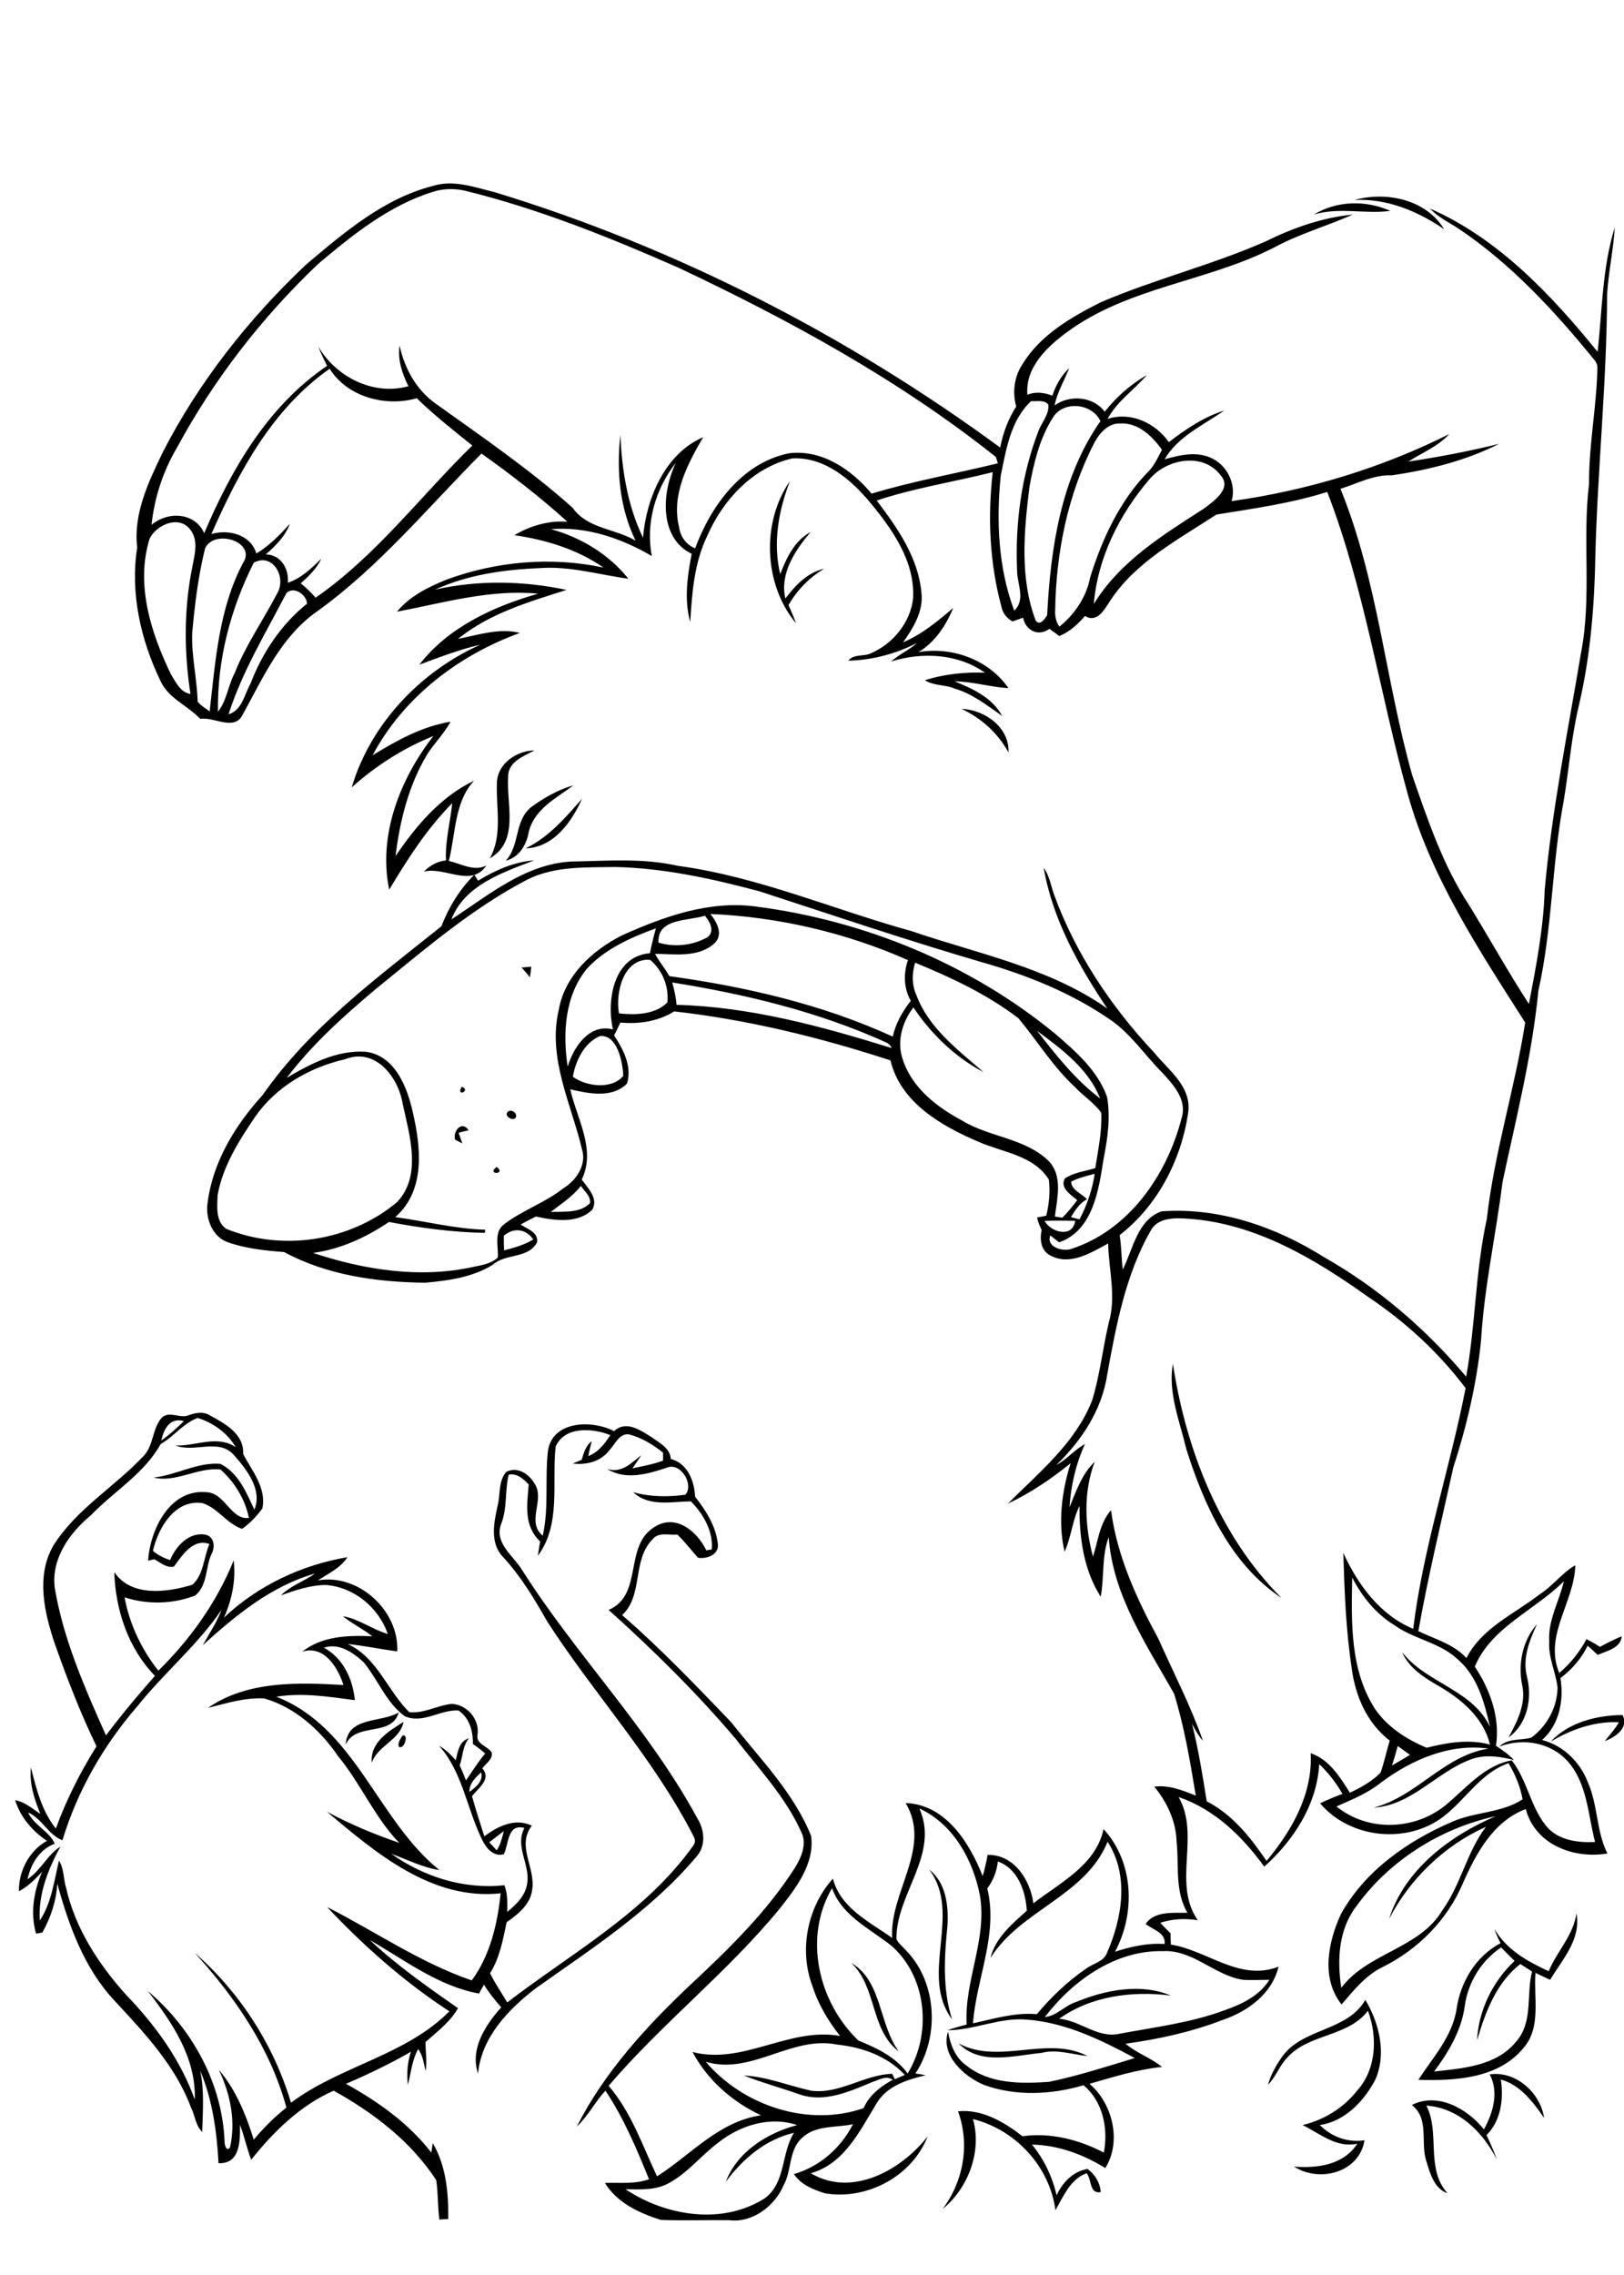
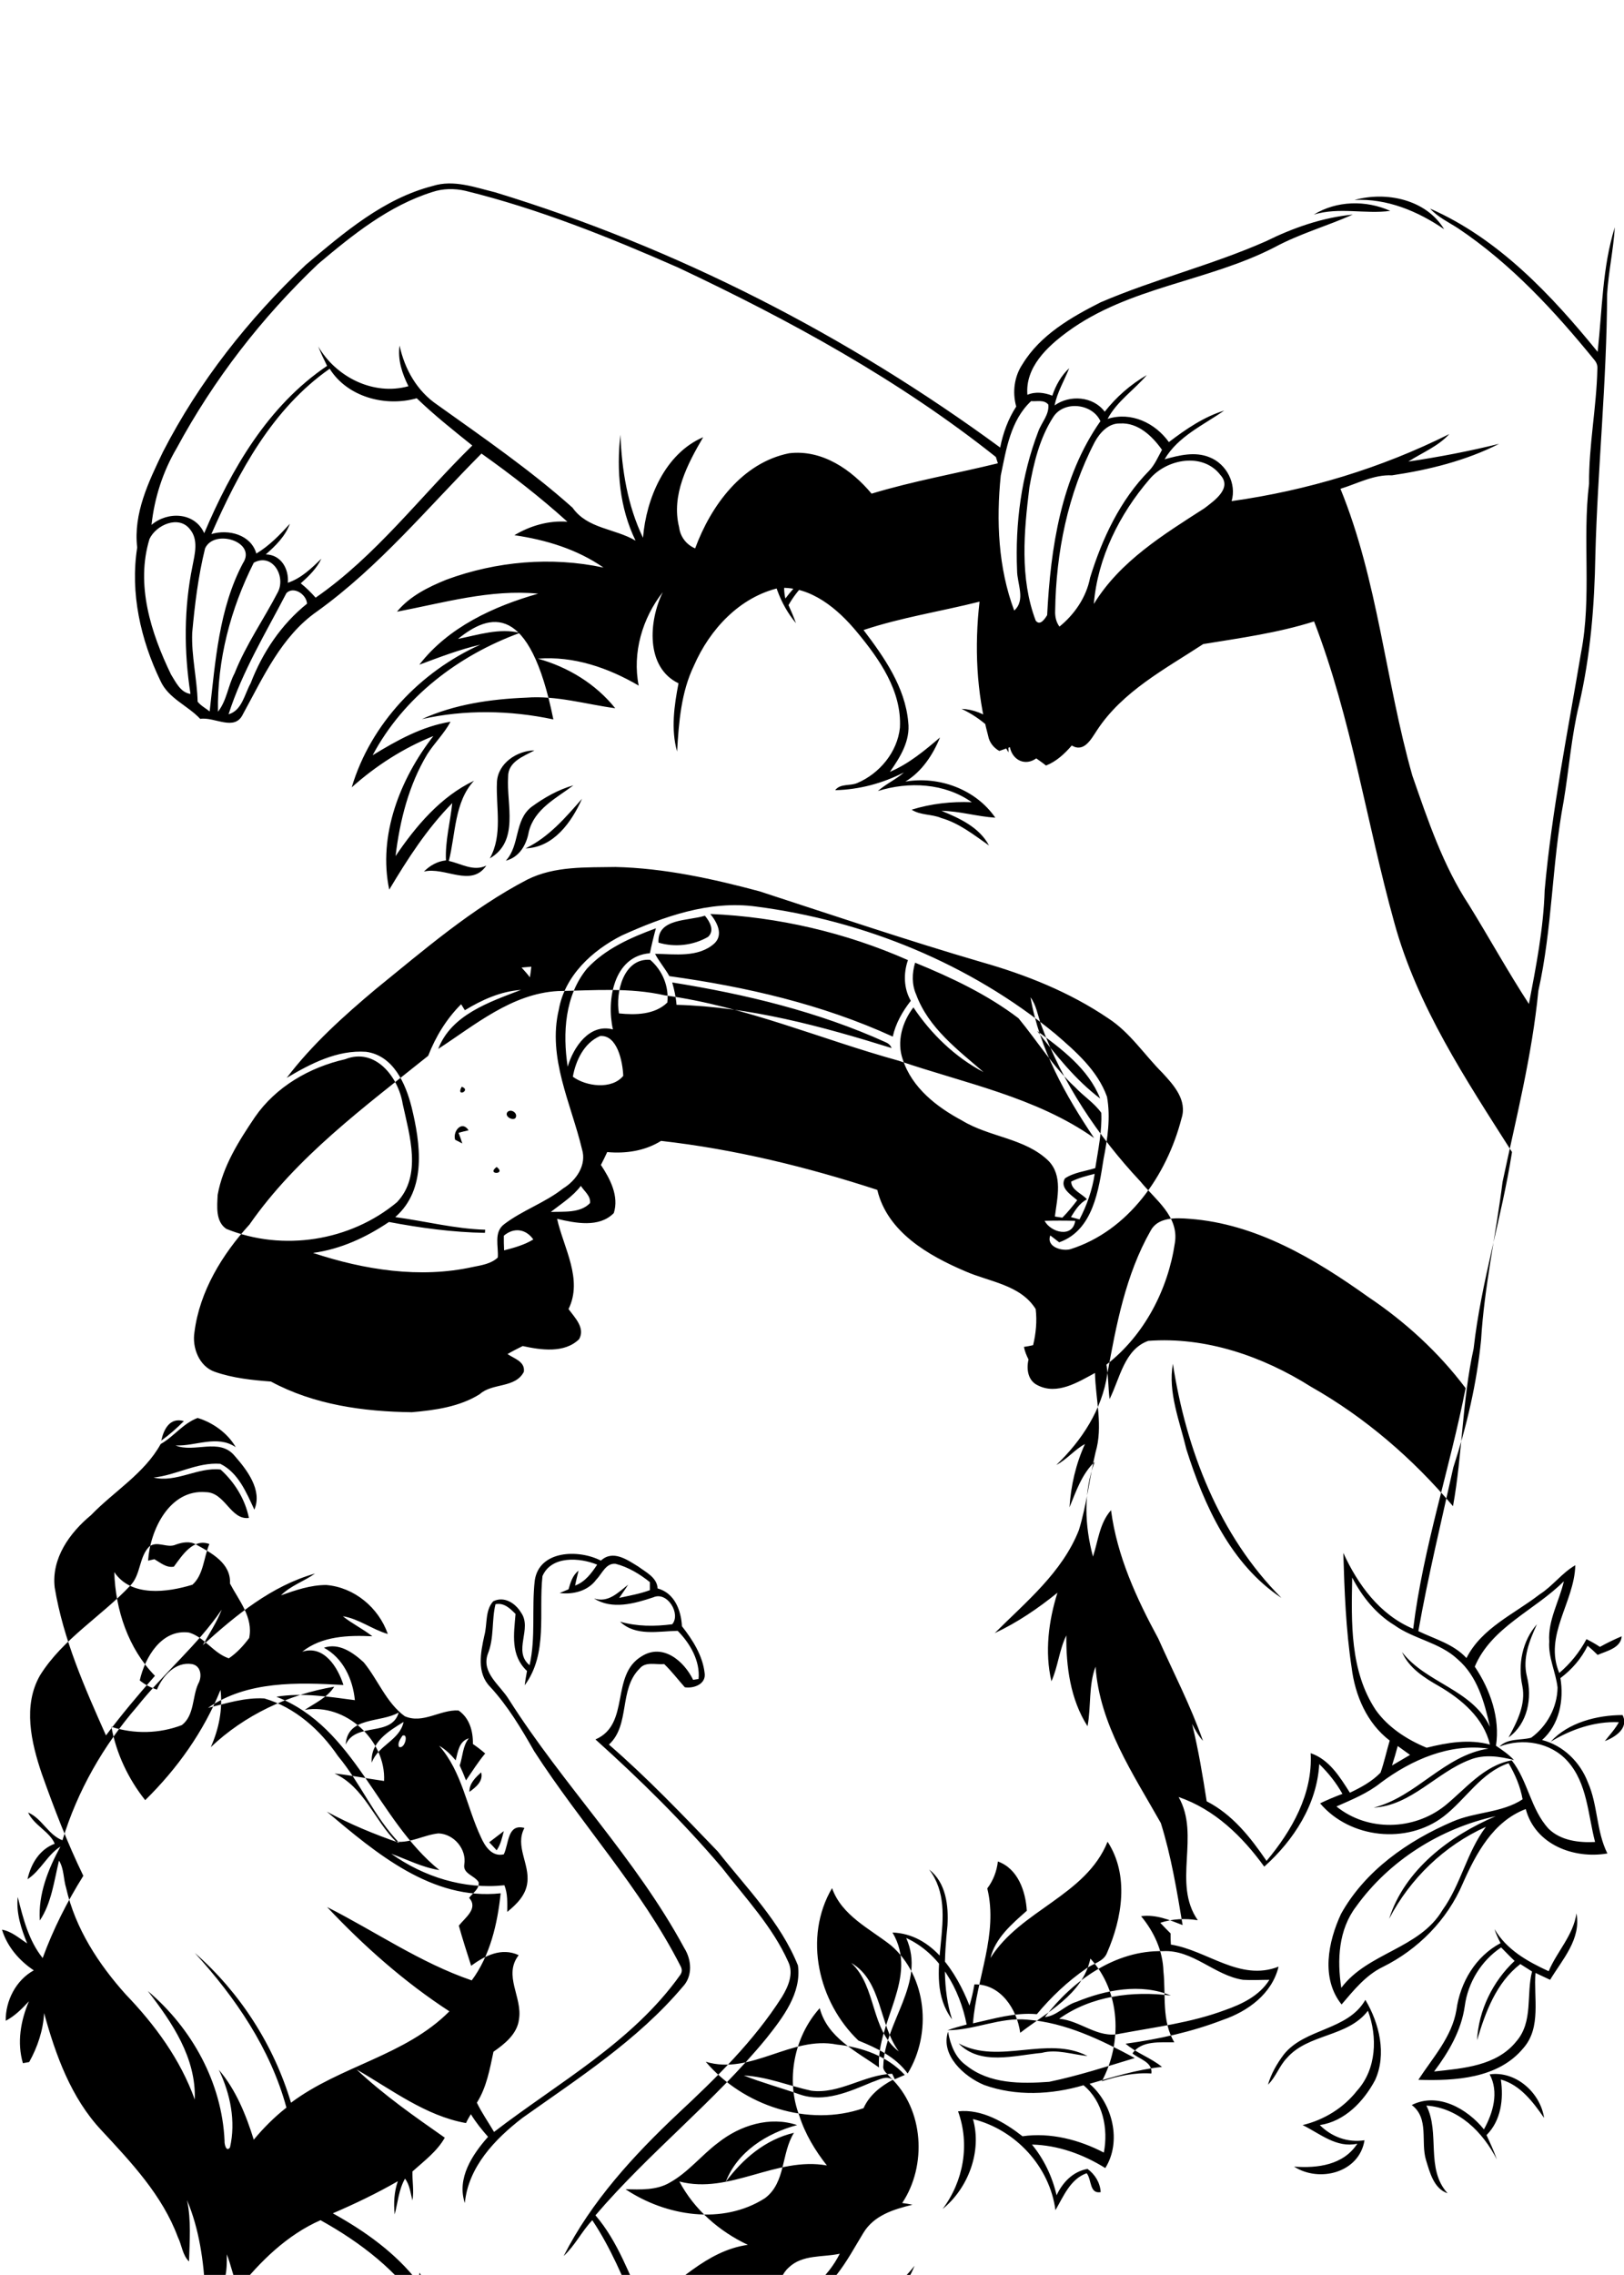
<svg xmlns="http://www.w3.org/2000/svg" version="1.2" baseProfile="tiny" id="Layer_1" x="0px" y="0px" viewBox="0 0 567 794" overflow="scroll" xml:space="preserve">
-   <path d="M520.1,724c9.1-1.3,17.7,6.4,19,15.2c-3.9-5.6-8.3-11.5-15.1-13.4c1,6.8,0.1,14.3-5,19.4c1.3,2.8,2.6,5.6,3.6,8.5  c-4.9-9.6-13.3-18-24.6-18.8c4.9,9.5-0.4,22,7.4,30.6c-4.8-1.6-6.2-7.3-7.5-11.5c-2-6.4,1.2-14.6-5-19.3c9.1-4.6,19.4,1.3,25.2,8.5  C521.3,737.4,523.4,730.2,520.1,724 M334.7,713.2c14.1,7.6,30.9-2.9,45,4.4c-5.3-0.5-10.7-2.5-16-1.1  C354.1,717.4,342.2,721,334.7,713.2 M476.7,698c4.9,8.2,7.5,19,3.4,28c-4,7.5-10.6,14.4-19.3,15.7c4.1,4.1,9.7,6.2,15.6,5.3  c-1.8,11.3-15.7,14.9-24.6,9.2c8.2,0.6,17.2-0.5,22.1-8c-7.3,1.6-13-3.5-19.1-6.5c7.5-1.8,14.3-6,19-12c6.8-7.5,7.2-18.8,3.8-27.9  c-7.1,9.3-20.8,7.9-28.3,16.5c-2.7,2.8-3.8,6.6-6.6,9.3c1.1-3.8,3.1-7.3,5.5-10.5C455.6,707.8,470.5,708.8,476.7,698 M297.2,685.1  c10.8,6.3,9.6,21.4,16.6,30.9C303.8,708.4,306.2,693.5,297.2,685.1 M511.4,700.2c-1.2,8.5-5.6,16-10.7,22.8  c10.1-1.1,21.8-1.9,28.7-10.5c6-6.9,3.4-16.4,5.5-24.4c-1.4-0.9-2.8-1.8-4.1-2.6c-8.4,6.5-12.2,16.8-15.1,26.6  c0.5-10.4,5.5-20.6,13.1-27.7c-1.6-1.5-3.1-3.1-4.7-4.7C517.2,684.3,512.5,691.9,511.4,700.2 M540.7,688c2.9-6.9,8.6-12.5,9.7-20.2  c1.7,9-4.9,16.1-9.2,23.2c-1.7-0.8-3.4-1.6-5.1-2.4c-0.7,8.7,2.1,19-4.2,26.2c-8.8,10.7-23.9,11.5-36.7,11.1  c5-7.7,11.7-14.9,13.3-24.4c1.3-9.6,6.7-18.7,15.4-23.3c-0.8-1.6-1.6-3.2-2.1-4.9C526,680.5,533.3,684.6,540.7,688 M324.4,652.5  c5.9,4.6,6.8,12.6,6.4,19.5c-1.1,10.9-1.8,22.2,1.6,32.8C320.8,689.3,336.1,667.9,324.4,652.5 M140.5,605.8c2.3-1,0.8,4.9-1.2,3.9  C138.7,608.4,139.8,606.9,140.5,605.8 M129.8,615.2c-0.6-7.1,5.9-11,11.1-14.2C139.6,607.4,132,609.1,129.8,615.2 M541.4,607.9  c6.1-6.7,16.2-9.3,25.1-9.3c2.3,4.6-2.6,7.7-6.2,9.1c1.7-2.2,3.6-4.2,4.9-6.6C556.8,600.7,548.5,603.6,541.4,607.9 M120.7,608.9  c0.6-9.9,12.2-7.5,18.5-11.2C136.7,606.4,124.3,600.9,120.7,608.9 M531.5,588.4c-1.6-7.5,0-15.7,5.1-21.5  c-2.6,5.7-5.1,11.8-3.5,18.2c1.9,7.5,0.3,16.5-6.4,21.3C529.7,600.9,532.8,594.8,531.5,588.4 M414.2,505.8  c-2.3-9.7-6.5-19.9-4.7-29.8c4.6,29.9,16.2,60,37.9,81.7C429.7,546,420.4,525.4,414.2,505.8 M173.4,407.3  C177,410,169.6,410.1,173.4,407.3 M158.9,397.8c-0.9-3,2.4-6.9,4.7-3.3c-0.9,0.2-2.6,0.6-3.5,0.9c0.5,1.2,0.9,2.4,1.3,3.7  C160.7,398.7,159.5,398.1,158.9,397.8 M177.2,388.1c1.3-1.3,3.9,0.6,2.7,2.2C178.7,391.2,176,389.5,177.2,388.1 M161.2,379.3  C164.7,380.5,159,383.2,161.2,379.3 M182.1,337.7c1.1-0.1,2.3-0.2,3.4-0.3c-0.1,1.2-0.3,2.4-0.5,3.7  C184.1,339.9,183.1,338.8,182.1,337.7 M183.5,296.1c8.1-3.9,13.9-10.7,19.7-17.3C199.6,286.9,193.3,295.8,183.5,296.1 M185.6,281.6  c4.4-3.2,9.3-6,14.6-7.5c-6,4.5-13.7,8.3-15.6,16.3c-0.8,4.5-3.3,8.8-8,10C181.6,295,179.5,286.3,185.6,281.6 M173.5,273  c0.3-6.6,7-11,13.1-11.1c-3.8,2.1-9.3,3.9-9.2,9.3c-0.6,9.6,4,22.4-6.4,28.4C175.6,291.4,173.1,281.9,173.5,273 M335.7,247.4  c8.1,0.3,16.8,6.5,16.4,15.2C348.4,255.9,342.7,250.7,335.7,247.4 M277.9,217.5c-11.3-13.5-12.1-35.2-2.1-49.6  c-4,10.3-6,21.6-3.4,32.5c2.2-5.7,5-11.7,10.6-14.7c-5.4,6.4-10.8,14.4-8.8,23.2c3.5-4.6,7.6-9,13.5-10.4  c-5.1,3.1-9.4,7.4-12.4,12.7C276.2,213.2,277.1,215.3,277.9,217.5 M458.7,74.9c8-4.9,18.2-5.1,26.7-1.3  C476.7,74.8,467.5,72.2,458.7,74.9 M472.9,69.8c11.1-3.1,25-0.2,31.3,10.2C495,73.7,484.2,69.2,472.9,69.8 M250.8,747.8  c-5.9,4.4-10.5,10.4-17,14c-4.6,2.7-10.2,2.4-15.4,2.3c14.1,9.4,33.9,12.6,48.7,3.1c7.3-5.5,5.6-15.6,10.1-22.8  c-9.9,2.3-17.9,9.1-23.8,17.1c4-10.5,14.4-17,24.9-19.8C268.8,738.5,258.4,741.8,250.8,747.8 M246.4,719.6  c13.1,15.4,35.8,22.9,55.1,16.2c2-4.5,5.9-7.6,10.2-9.9c-2.3-1.7-4.9,0.1-7.2,0.8c-7.9,3.3-16.7,7.3-25.3,4.3  c-6.5-2.3-13.2-4.1-19.5-6.6c8.1,0.4,15.7,3.6,23.5,5.3c9.9,1.3,18.5-5.6,28.3-5.9c0.2,0.5,0.7,1.4,0.9,1.9c1.2-0.5,2.3-1,3.5-1.5  c-6.1-6.6-15-9.7-23.7-10.6C276.3,710.4,262.3,724.4,246.4,719.6 M364.8,704c4.2-0.4,7-4.1,11-5.3c10.2-4.2,22.5-6.6,33-2.2  c-13.4-1.7-27.8,0.1-39,8.1c7.4,0.6,13.5,7,21.2,5.2c12.3-2.3,24.8-3.8,36.6-8.2c6-2.1,12.1-5,15.6-10.6c-3.1,0-6.1,0.2-9.2,0  c-10-1.5-17.5-10.6-28-10C389.4,680.6,374.5,691.3,364.8,704 M290.5,659c-10.1,17.2-4.8,39.8,9.2,53.2c6.4,2.6,13,5.7,17.2,11.5  c8.5-13.9,6.8-33.8-5.8-44.7C303.6,673.1,293.9,668.6,290.5,659 M386.7,642.8c-7.6,18.9-30.4,23.8-40.9,40.6  c1.7-7,7.5-11.9,12.7-16.5c-0.4-6.8-3.1-14.7-10.1-17.2c-0.4,3.4-1.6,6.6-3.7,9.4c3.9,16-3.8,31.3-5,47.1c7.3-1.6,14.7-3.9,22.3-3.2  c5-6,10.8-11.5,17.2-15.9c2.4-1.8,6.1-2.4,7.3-5.5C391.8,669.5,394.3,654.5,386.7,642.8 M170.8,643c0.9,0.9,1.8,1.9,2.6,2.8  c1.4-2,1.9-4.4,2.5-6.7C174.2,640.4,172.5,641.7,170.8,643 M473.5,665.4c-6.2,8.1-6.7,18.7-5.2,28.4c9.2-12.3,27.3-13.6,35.3-27.1  c6.5-9,8.5-20.3,15.2-29.1c-14.5,6.5-26.5,18.1-33.8,32.1c5.4-17.1,21.2-29,37.2-35.8C502.9,638.1,485,649.4,473.5,665.4   M163.9,625.4c2.2-1.6,4.9-3.7,4.1-6.8C166,620.4,163.8,622.5,163.9,625.4 M488,609.4c-0.6,2.3-1.3,4.6-2,6.8  c2.1-1.2,4.2-2.5,6.3-3.7C490.9,611.5,489.4,610.4,488,609.4 M113.1,575.1c6.7,3.6,10.1,11,10.8,18.3c-9.1-1.2-18.3-2.7-27.4-1.2  c27.6,10.8,35.1,42.9,56.9,60.5c-5.9-0.9-11.3-3.7-16.8-5.7c11.4,8.1,25.4,12.5,39.5,11c1.2,3,1,6.1,1,9.3c3.2-2.6,6.5-5.8,7-10.2  c0.9-6.5-4.4-12.8-1-19.1c-6-1.6-5.4,5.5-7.2,9.2c-4.1,1-6.6-2.8-8-6c-5-10.6-6.6-22.9-14.6-31.9c2.3,1.3,4.1,3.1,5.8,5.1  c0.8-3,1.1-6.6,4.6-7.7c-2.2,2.7-2.1,6.3-3.2,9.5c0.8,1.7,1.5,3.4,2.2,5.2c2.2-3.2,4.2-6.4,6.7-9.4c-1.4-1.2-2.8-2.3-4.3-3.3  c0.1-4.5-1.2-9.1-5-11.7c-6.4-0.4-12.4,4.8-18.8,2c-6.5-4.8-9.3-12.7-14.3-18.8C123.2,576.7,118.3,573.3,113.1,575.1 M514.9,581.7  c5.4,8,8.9,18,7.4,27.6c2.2,1.5,4.4,3,6.3,5c-5-1.3-10.5-2.1-15.4-0.1c-11.7,4.4-20.5,16-33.6,16.7c15-3.8,24.5-18.2,40.1-20.6  c-13.6-1.9-26.9,3.9-37.6,11.9c-4.6,3.7-10.1,5.9-15.5,8.3c10.9,8.8,26.9,8.4,37.8-0.2c7.3-5.9,13.6-14.1,23.4-15.9  c5.7,7.2,6.6,17.1,12.9,23.9c4.2,4.1,10.5,4.9,16.2,4.6c-2.5-9.6-2.7-20.5-9.6-28.2c-5.9-6.6-15.7-8.2-23.8-5.1  c3-3,7.4-2.1,11.1-3.1c5.5-4,9.1-10.6,9.2-17.5c-0.6-5.4-3.3-10.5-2.9-16.1c-0.5-7.4,3.5-14,5.1-21  C535.8,562.1,520.7,567.9,514.9,581.7 M480.3,596.8c4.3,6.1,11,10.4,17.8,13.2c7.2-1.8,14.8-3.1,22.1-1.1  c-2.2-9.3-9.9-15.8-17.8-20.4c-5.1-2.9-10.5-6.3-12.9-11.9c8.4,10.9,24.5,13,30.7,26.1c-1.9-8.5-4.4-17.7-11.3-23.6  c-6.3-5.9-15.3-7-22.1-11.9c-6.4-3.9-11.3-10-14.7-16.6C471.8,566.3,471.3,583.2,480.3,596.8 M70.8,574.2c2.3-4.1,4.9-8,6.6-12.4  c-8.5,12.5-20.2,22.1-29.5,33.8c-11.8,13.6-20.9,29.5-26.1,46.7c-5-1.9-7.1-7.6-12-9.7c2.1,4.5,7.6,6.7,9.3,10.9  c-5.3,2-8.3,7-9.5,12.4c4.6-3,6.9-8.5,11.5-11.4c-4.3,7.9-7.8,16.6-7.2,25.8c4.1-6.1,5-13.9,6.7-20.9c1.8,2.9,1.5,6.4,2.5,9.6  c3.2,14.1,11.3,26.5,20.8,37.1C54.1,706.7,63,718.8,68,732.8c0.5-14.6-7.9-26.9-16.4-37.9c15.4,13,25.9,32,26.8,52.3  c-0.1,1.1,0.6,4.1,1.9,2.3c2.1-9.1,0.1-18.8-3.9-27.1c6,7,9.5,15.8,12.2,24.4c3.4-4.1,7.2-7.9,11.4-11.2c-5.6-20.6-17.8-38.4-32-54  c15.8,13.8,27.6,32.2,33.6,52.3c17.2-12.9,39.9-16.4,55.3-31.9c-15.7-10.2-29.9-22.8-42.7-36.4c16.8,8.5,32.6,19.5,50.5,25.6  c6.4-8.6,9-19.8,10.1-30.4c-24,2.6-43.6-14.1-60.7-28.5c8.1,4.4,16.6,7.9,25.3,10.9c-8.7-9-13.5-20.8-21.4-30.3  c-6.2-9.1-15-17-25.7-20.1c-6.7-0.4-13.3,1.7-19.7,3.3c13.7-9.5,31.3-8.9,47.3-8c-1.9-6.1-6.8-14.1-14.4-11.6  c6.9-5.5,16.1-5.8,24.5-5.4c-3.3-2.6-7.1-4.4-10.3-7c5.6,0.9,10.2,4.6,15.7,6.2c-3.2-9.2-11.7-16.3-21.5-17.1  c-5.5,0-10.7,1.8-15.8,3.6c3.4-3.4,8.1-4.9,11.9-7.6C94.8,553.5,82.4,563.7,70.8,574.2 M56.3,502.8c2.8-2,5.4-4.3,7.9-6.8  C59.3,494.6,57.2,498.8,56.3,502.8 M56.1,504c-5.7,10.3-16.3,16.5-24.3,24.8c-7.5,6.2-13.9,15.1-12.7,25.3c3,18.1,10.5,35,17.9,51.6  c5.4-7.2,11.2-14.1,17.1-20.8c-9.3-9.5-13.8-23-14.2-36.2c5.9,8.8,18.5,7.1,27.3,4.4c3.9-3.5,3.9-9.5,5.9-14.2  c-5.7-2.1-9.5,4-12.4,7.9c-2.6,0.5-4.7-1.4-6.8-2.6c-0.5,0.1-1.6,0.4-2.2,0.5c0.7-10.7,7.5-25,20.2-23.9c6.7,0.1,8.6,9.8,15,9  c-1.3-6.5-5-12.5-9.9-16.9c-8-0.9-15.4,4.7-23.4,2.8c7.9-0.8,15.2-5.4,23.3-4.8c6.3,3.1,9.1,10,11.9,16c2.9-6.8-2.6-13.9-6.9-18.8  c-5.3-6.4-14.1-0.9-20.6-3.6c7.1,0.3,14.5-3.8,21,0.6c-2.8-4.9-8-8.6-13.3-10.2C63.9,496.8,60.7,501.4,56.1,504 M175.9,431.3  c0,1.7,0,3.4,0.1,5.1c3.5-0.9,7.1-1.9,10.2-3.8C183.6,428.9,179.4,428.3,175.9,431.3 M364.7,426.1c2.2,4.1,9.8,6.1,10.7,0  C371.8,426,368.2,426,364.7,426.1 M401.7,429.6c-8.7,15.3-12,32.9-15.1,50c-1.8,12.3-8.9,23.2-17.8,31.7c3.7-1.9,6.3-5.3,10-7.3  c-3.2,7-4.9,14.5-5.4,22.1c2.3-5.6,4.3-11.6,8.8-15.9c-4,10.6-3.5,22.3-0.6,33.1c1.8-5.5,2.3-11.7,6.3-16.2  c2.1,16,8.9,30.8,16.5,44.8c5.3,11.9,11.3,23.4,15.6,35.7c-1.6-1.8-2.7-3.8-3.8-5.9c2.2,8.9,3.7,18,5.1,27  c9,4.6,15.3,12.6,20.9,20.8c8.8-10.5,16.2-23.4,15.4-37.6c6.5,2.2,10.2,8.3,13.7,13.8c3.8-1.8,7.7-3.9,10.7-7  c1.3-3.7,2.1-7.5,3.2-11.2c-8-6.1-12.1-15.8-13.3-25.5c-2-13.2-2.5-26.6-2.9-40c5.1,11.1,12.7,21.6,24.4,26.5  c3.5-28.5,12.8-55.9,18.3-84c-9.4-12.5-21.1-23.2-34.1-31.9c-18.5-13.2-39.1-25.5-62.3-27.2C410.4,425,404.2,424.8,401.7,429.6   M192.3,423c4.5-0.2,10.3,0.5,13.7-3.1c0.3-2.5-2-4.1-3.2-6C200,417.6,196,420.1,192.3,423 M374,412.4c0,3,3.8,4.2,5.5,6.2  c-2.6,1.3-4.1,3.8-5.6,6.2c1,0.3,2,0.5,3,0.8c2.6-5,4.5-10.4,5.3-15.9C379.4,410.4,376.6,411.1,374,412.4 M120.5,369.7  c-12.4,2.8-24.2,9.6-31.5,20.2c-5.6,8.3-11.2,17.1-13,27.1c-0.2,4-0.8,9.3,3,11.9c19.7,8,43.3,4.3,59.6-9.3c8.8-9.3,4.4-23.3,2-34.3  C139.1,375.9,131,365.5,120.5,369.7 M209.5,361.6c-5.6,2.4-8.5,8.6-9.5,14.2c4.6,3.4,13.6,4.6,17.6-0.3  C217.4,370.5,215.5,361.1,209.5,361.6 M362.1,359.8c6.6,8.5,13.4,17.1,22,23.6C380,373,370.7,366.2,362.1,359.8 M234.7,342.9  c0.7,2.5,1.3,5.1,1.5,7.8c25.7,0.7,50.7,7.5,75.1,15.1c-0.4-1-1.1-1.6-2-2C285.7,353.1,260.3,347,234.7,342.9 M319.5,336  c-1.1,3.7-1.2,7.6,0.4,11.2c4.3,11.6,14.5,19.2,23.5,27c-9.9-5.2-18.3-13.3-24.5-22.6c-3.9,5.1-5.9,12-3.7,18.2  c3.2,9.9,11.9,16.6,20.7,21.3c9.5,5.8,21.8,6.1,30,13.9c5.3,5.2,3.2,13.1,2.4,19.6c0.7,0.1,2,0.3,2.6,0.4c1.9-1.9,3.6-4,5.2-6.1  c-2.2-1.9-6.2-4.3-4.3-7.6c3.1-2.1,7.1-2.5,10.6-3.6c1-6.4,2.4-12.9,2.1-19.3c-2.5-3.5-6.2-5.8-9.1-8.9  c-7.7-7.1-13.2-16.1-19.8-24.1C344.7,347.1,332.2,341.2,319.5,336 M216.1,353.7c5.7,0.6,12.5,0.5,16.9-3.8c0.6-5.6-1.7-11.2-6-14.9  C217.7,334.3,214.8,346.4,216.1,353.7 M205,338c-7.8,9.4-8.6,22.6-6.8,34.3c2-6.8,7.6-15.2,15.8-13c-2.3-10.1,0.2-25.6,12.9-26.6  c0.6-2.9,1.3-5.8,2.1-8.7C220.3,327.2,211.4,331.1,205,338 M229.9,329c5.7,1.7,12.1,1,17.3-2c2.4-2.2,0.6-5.4-1.1-7.4  C240.3,321.5,229.4,320.4,229.9,329 M248,319c2.3,2.8,4.7,7.2,1.4,10.3c-5.6,5-13.8,3.7-20.7,3.6c1.4,2.7,3.5,5.1,5,7.8  c26.7,3.7,53.3,9.8,78,21.1c1-4.6,3.4-8.8,6.3-12.5c-2.5-4.3-2.6-9.6-1-14.2C295.3,325.5,271.6,320,248,319 M184.1,307  c-19.4,10.1-36,24.5-52.9,38.2c-11.2,9.4-22.2,19.3-31.1,31c8.4-5,17.7-9.8,27.7-9.1c9.5,1.3,13.8,11,15.9,19.3  c3.1,12.7,5.4,28.7-5.7,38.4c10.5,1.4,20.8,4.1,31.4,4.4l-0.1,1.1c-11.2-0.2-22.4-1.7-33.5-3.8c-8,5.4-16.9,9.5-26.5,10.8  c17.8,5.9,37.3,9,55.8,4.9c3-0.6,6.4-1.1,8.7-3.3c0.3-3.9-1.5-8.8,2.2-11.6c6.4-4.9,14.3-7.5,20.6-12.5c4.6-2.8,8.3-8.2,6.6-13.7  c-3.8-15.9-12.1-31.9-8.1-48.7c2.1-11.9,11.7-20.7,22-25.9c14.6-6.6,30.6-12.3,46.8-10.1c37.9,4.9,74.8,20,104.5,44.4  c7.2,6.2,14.8,12.8,18.1,22c1.3,7.2,0.2,14.6-1.2,21.7c-1.7,10.7-3.6,24.9-15.5,29.1c-1-0.8-2.1-1.6-3.1-2.4c-1.5,4,4.1,5.6,7,4.8  c20.3-6.4,33.7-25.8,38.8-45.6c2.1-6.4-2.7-11.7-6.7-16c-6.3-6.3-11.3-14.1-18.9-19c-13.4-9.1-28.7-15.2-44.2-19.6  c-26-7.6-51.7-16.3-77.5-24.7c-16.4-4.4-33.3-8.1-50.3-8.5C204.6,302.8,193.7,302.2,184.1,307 M100,207  c-7.2,13.9-15.4,27.3-20.2,42.3c4.7-1.3,5.6-7.1,7.7-10.8c4.1-10.7,10.7-20.6,19.7-27.8C107,207.4,102.5,204.5,100,207 M88.6,196.4  c-8.1,16.1-12.8,33.9-12.5,52c3.1-3.9,3.5-9.1,5.8-13.4c4-10.1,10.3-19,15.2-28.5C99.8,200.9,95,192.9,88.6,196.4 M71.6,191.4  c-2.4,9.7-3.6,19.6-4.5,29.5c-0.3,8.1,1.7,16,1.9,24c1.1,1.4,2.8,2.3,4.2,3.4c2-17.4,3.2-35.8,11.6-51.7  C89.8,189.1,74.8,184.4,71.6,191.4 M52.2,188.1c-4.9,16,0.5,32.8,7.5,47.3c1.7,2.7,3.3,6.3,6.8,6.8c-2.3-14.8-2.3-30,0.7-44.6  c0.8-4.2,2.2-9.2-0.9-12.9C62.4,179.7,54.5,183.2,52.2,188.1 M401.3,167.3c-10.4,12.1-18.1,27.4-19.4,43.5  c9.1-14.9,24.3-24.2,38.6-33.4c3.4-2.6,9.8-7,5.6-11.6C420,157.8,407.3,160.1,401.3,167.3 M382.2,154.3  c-9.4,18.1-13.5,38.5-13.8,58.8c-0.1,2,0.3,4,1.5,5.6c5.3-4.3,9.4-10.3,10.7-17.1c4.2-13.6,10.5-27.1,20.6-37.3  c2-2.1,3.1-4.8,4.5-7.3c-3.4-4.8-8.4-9.6-14.7-9.2C387,147.7,384,151,382.2,154.3 M367.7,145.6c-4.7,7.3-6.8,16-8.3,24.5  c-1.9,15.4-3.4,31.7,2.2,46.5c1.5,2,3.2-0.6,4-1.9c1.2-23.4,4.8-48,18.6-67.7C381.4,140.8,371.4,139.7,367.7,145.6 M349.4,166  c-1.6,15.7-0.9,32.2,4.7,47.1c4.1-3.7,1-9.4,1-14c-0.7-16.4,1.5-33.1,7.4-48.5c1.1-3.1,3.9-5.9,3.5-9.4c-1.5-1.8-4-1-6-1.2  C352.8,146.7,351.3,156.9,349.4,166 M73.8,186.4c6-1.8,13.8,0.2,15.7,6.8c4.5-2.7,8.2-6.5,11.7-10.4c-1.6,4.4-5,7.7-8.4,10.7  c5.3,0.1,8.1,5,7.7,9.9c4.7-1.6,8.2-5,11.7-8.4c-1.6,3.4-4.4,6.1-7.2,8.6c1.9,1.5,3.6,3.2,5.2,5c21.1-14.6,36.5-35.3,54.7-53.1  c-6.6-5.3-13.3-10.6-19.4-16.5c-10.9,3.1-24.2-0.4-30.4-10.3C95.1,142.7,83.4,164.6,73.8,186.4 M151,67c-15.3,4.8-27.9,15-39.9,25.1  c-19.7,18.7-36.5,40.4-49.4,64.3c-4.8,8.1-7.8,17.4-8.8,26.8c5.6-4.8,15.1-4.5,18.4,2.9c9.5-22.4,22.3-44.5,42.9-58.4  c-1.1-2.2-2.2-4.5-3.1-6.8c6.2,10.7,19.3,17.3,31.5,13.9c-2.2-4.4-3.8-9.2-3.1-14.2c1.8,8.3,6.1,15.9,13.2,20.7  c16.1,11.5,32.4,22.7,47.2,35.9c5.2,7.4,14.7,7.2,22,11.5c-5.6-11.5-6.7-24.4-5.3-37c0.5,12.3,2.5,24.8,7.9,36  c1.1-13.7,7.7-29.4,21-35.1c-5.5,9.4-11.2,20.2-8.4,31.4c0.4,3.3,2.5,6.1,5.6,7.4c5.5-14.9,16.4-29.9,32.8-33.2  c11.5-1.4,21.8,5.7,28.8,14.1c14.5-4.4,29.4-7,44.1-10.6c-0.2-0.5-0.5-1.6-0.7-2.2c-33.8-26.9-71.9-47.7-110.9-66.1  c-24.1-10.6-48.7-20.5-74.3-26.8C158.6,65.7,154.6,65.8,151,67 M151.1,64.9c7.3-2.3,14.7,0.5,21.7,2.2  c63.3,19.3,123.1,50,176.4,89.1c1-5.1,2.8-10,5.6-14.3c-1.4-5-0.7-10.5,2.2-14.8c6.2-10.2,17-16.4,27.3-21.6  c18.9-8.1,38.9-13,57.7-21.3c9.5-4.7,19.8-8.3,30.3-9.3c-9,4-18.6,6.7-27.3,11.4c-23.3,12-50.9,13.8-72.3,29.5  c-7.1,5.2-14.8,12.4-14,22c2.8-1.2,5.9-0.8,8.7,0.3c1.2-3.6,3.1-7,5.9-9.6c-1.7,4.3-4.2,8.4-5.1,13c5.3-3.8,13.5-3.2,17.5,2.2  c4-5.1,9-9.5,14.7-12.8c-4.4,5.2-10.4,9.1-13.7,15.3c8.2-2.6,16.6,1.4,21.4,8.1c5.9-4.5,12.2-8.8,19.3-11c-7.3,5.1-16.1,9-20.8,17  c5.1-1.4,10.6-2.8,15.7-0.7c5.9,2.3,9.5,9.2,7.7,15.3c26.4-3.7,52.2-11.5,76-23.4c-3.9,4.3-9.5,6.5-14.3,9.6  c10.7-1.6,21.2-3.6,31.7-6.2c-11.6,5.9-24.6,9.1-37.4,11c-6.4-0.3-12.1,2.9-18,4.7c13.1,32.1,15.7,67,25.1,100.1  c5.4,15.5,10.7,31.4,19.8,45.2c7.1,11.5,13.6,23.3,20.9,34.5c2.5-13.1,5.1-26.3,5.5-39.7c2.5-27.9,8.1-55.4,12.7-82.9  c3.8-19.4,0.4-39.4,2.8-59c-0.1-13.4,2.6-26.6,2.9-40c0.1-1.1-0.2-2.1-0.9-3c-14-17.2-29.2-33.7-47.7-46.1c-3.4-2.2-7.1-3.9-9.8-6.9  c23.9,10.5,42.3,30.1,58.5,50c1.6-14.5,1.6-29.5,6-43.5c-0.5,7.8-2.2,15.5-2.7,23.4c-0.1,30.4-3.3,60.7-4.1,91.1  c-0.3,17.5-1.7,35.1-5.7,52.2c-2.7,11.1-3.5,22.6-5.4,33.8c-4.1,21.8-3.9,44.2-8.8,66c-2.2,22.6-7.8,44.6-12.5,66.7  c-2.3,18.4-6.4,36.7-7.5,55.2c-1.5,15.1-5,30-9.7,44.5c-4.2,19-8.8,37.9-12.2,57.1c5.8,2.8,12.3,4.5,16.8,9.4  c5.3-10.5,16.6-15.3,25.5-22.2c4.6-2.9,7.8-7.5,12.5-10.2c-0.3,12.9-11.1,24.5-5.6,37.6c3.9-3.3,7.1-7.3,9.5-11.8  c1.6,0.8,3.2,1.7,4.7,2.7c2.5-1.4,5-2.6,7.6-3.7c-0.3,4.1-5.2,5.1-8.4,6.5c-1.1-1.1-2.3-2.2-3.5-3.2c-2.2,4.5-5.5,8.3-9.5,11.3  c1.3,7.7-0.4,16.3-6.4,21.6c7.4,1.9,13.3,7.7,16,14.8c3.5,7.9,2.9,17,6.8,24.8c-11.8,2-25.2-3.1-28.5-15.5  c-11.4,4.3-17.4,15.6-22,26c-5.4,12.7-15.6,23-27.9,29.1c-6,2.9-10.2,8.2-14.4,13.1c-7.3-9.1-4.7-21.9-0.2-31.6  c8.4-15.1,23.3-25.5,38.9-32.2c8-3.5,17.2-3,24.5-7.8c-0.8-4.5-2.6-8.7-4.9-12.6c-9.7,3.3-14.9,12.6-22.7,18.6  c-12.8,9.8-32.7,7.7-43.1-4.6c2.5-1.2,5.1-2.3,7.8-3.3c-2.2-3.9-4.9-7.3-8.1-10.4c-0.8,14.1-8.9,26.6-19.2,35.8  c-7.6-10.5-17.3-20-29.9-24.3c7.7,13.5-2.3,30.1,6.7,43c-4.4-0.7-8.9-0.5-13.1,0.9c1.2,1.3,2.4,2.5,3.6,3.7c0,1.3,0,2.6,0.1,3.9  c12.7,2,24.1,13,37.6,7.7c-2.3,9.5-10.7,15.6-19.5,18.6c-10.9,4.2-22.3,6.7-33.9,8.3c3.8,3.3,8.8,4.9,12.7,8.1  c-8.7,0.9-17,3.5-25.3,5.9c8.1,6.9,11.3,20.2,5.5,29.4c-7.7-4.8-16.5-8-25.6-8.2c4.2,5.1,7.1,11.2,8.6,17.7  c2.1-4.5,5.7-8.3,10.8-9.2c2.6,1.9,4.4,4.8,4.6,8.1c-4,0.7-3.1-4.4-4.9-6.6c-5.7,2-8.1,8.1-10.9,12.9c-2-15.2-13.9-28.1-28.8-31.8  c3.2,11.2-1.6,24.1-10.6,31.4c7.3-9.7,9.6-22.5,5.4-34.1c8.3-0.9,16.2,3.8,22.5,8.7c9.7-1.4,19.8,1.2,28.4,5.7  c1.6-8.3-0.3-17.9-7.1-23.5c-11.2,3.3-23.6,3.9-34.7-0.1c-7-2.9-15.3-10.4-12.6-18.6c0.8,4.5,2.5,9.1,6.4,11.8  c8.1,6.5,19.1,6.4,28.9,5.7c10.1-2.1,20-5.3,29.9-8.3c-11.7-6.3-24.2-12.4-37.6-13.4c-9.5-0.9-18.4,3.7-27.8,3.7  c2.2-0.8,4.4-1.4,6.7-2c-0.9-15.3,7.3-29.8,4.6-45.2c-2.4-12.3-9.3-24.8-21.1-30.2c7,15.8-7.6,29.2-8,44.6c-0.3,1.8,1.5,2.8,2.5,4.1  c11.7,11.1,12.8,30.7,4.1,43.8c0.9,0.1,2.7,0.4,3.6,0.6c-6.6,1.6-13.5,3.7-17.2,9.9c-5.8,9.5-11.2,21-22.9,24.3  c14.3,8.6,31.7-1.1,40.8-12.9c-5.4,14-21.3,22.4-35.9,19.9c-4.1-1.3-8.4-3-10.8-6.7c9-2.6,16.4-9.1,20.6-17.4  c-6,1.3-13,0.2-17.8,4.8c-4.7,4.2-3.5,11.3-6.4,16.5c-3.1,7.3-10.9,13.2-19,12.2c-8-0.1-16,0.2-23.9-0.1  c-7.5-2.4-15.2-5.9-19.5-12.9c5.2-0.2,10.5,0.5,15.4-1.3c-4.3-10.6-8.8-21.3-15.2-30.9c-3.7,3.9-6,8.8-10,12.5  c9.7-19.1,24.4-35.1,39.9-49.7c13.3-12.4,26.5-25.3,36.3-40.7c2.2-3.6,4.2-8.2,2.2-12.3c-5.5-12.3-14.9-22.2-23.1-32.8  c-13.6-16-28.6-30.8-44.2-44.8c12.3-5.3,5.1-22.4,16.1-29c7.4-4.7,14.8,1.6,18,8.2c0.5-0.1,1.4-0.2,1.9-0.3c0.6-6.3-3-12.5-7.3-16.8  c-6.7,0.1-14.7,2-20.1-3.2c5.9,1.7,12.1,1.7,18.2,0.9c3.1-3.6-1.7-11.6-6.6-9.4c-6.6,2.2-14.4,4.4-20.7,0.4c5,1.6,8.3-2,11.9-4.8  c-1,1.6-2.1,3.1-3.1,4.6c3.6-0.8,7.2-1.4,10.7-2.7c0-0.7,0-2.1,0-2.8c-3.5-2.8-7.6-5.3-12-6.4c-3.4-0.3-4.7,3.5-6.7,5.5  c-2.9,4-8.1,5.3-12.8,4.7c1-0.4,2.1-0.9,3.1-1.3c0.7-2.4,1.4-4.9,3.5-6.5c-0.4,1.7-0.9,3.5-1.2,5.2c3.5-1.3,5.7-4.3,7.7-7.3  c-6.1-2.5-16-3.2-19.1,4c-1.4,12.7,2,27-6.2,38.1c0.2-1.7,0.5-3.3,0.8-5c-5.8-5.4-4.6-12.8-4-19.9c-1.9-1.9-4-4-7-3.4  c-1.4,5.7-0.4,11.8-2.7,17.4c-2.3,6.6,4.4,10.9,7.4,15.9c19,29.9,44.3,55.4,61.2,86.7c2.6,4.1,3,9.8-0.5,13.5  c-15.7,18.6-36.4,31.9-56,45.8c-9.6,7.4-18.9,17.1-20.1,29.7c-2.9-8.6,2.6-16.9,8.1-23.1c-2.2-2.5-4.3-5.1-6-7.9  c-0.6,1-1.2,2-1.7,3.1c-14.1-2.5-26-11.7-38.2-18.7c9.5,8.9,20.2,16.4,30.8,23.8c-2.7,4.8-7.3,8.2-11.3,11.8  c-0.1,3.3,0.6,6.7,0,10.1c-0.7-2.6-0.9-5.4-2.6-7.6c-2.2,3.9-2.5,8.3-3.6,12.5c-0.4-3.9-0.2-7.9,1.1-11.6c-7.3,4.2-15,7.9-22.7,11.2  c11.2,6.2,21.9,13.8,29.8,24c0.1-0.8,0.4-2.5,0.5-3.3c4.7,8,5.5,17.4,5.4,26.5c-0.8,0-2.3,0.1-3.1,0.2c-0.6-4.6-0.4-9.2-1.1-13.8  c-8.8-13.5-21.9-23.5-35.8-31.2c-11.6,5.1-21,14.3-28.8,24.1c-1.5-4-2.4-8.2-3.9-12.2c0,5.5,0.2,13.7-7.5,13.4  c-0.6-11-2.1-22.1-6.4-32.3c1.5,7,0.9,14.3,0.7,21.4c-2.3-2.2-2.5-5.7-3.9-8.5c-5.4-14.6-16.3-26.1-26.7-37.3  c-10.6-11.3-16-26.3-20-40.9c-0.3,6-2.3,11.9-5.2,17.1c-0.5,0.1-1.6,0.3-2.2,0.4c-2.1-7.2-0.8-14.8,2.1-21.6c-2.4,2.6-5,5.2-8.1,6.8  c-0.1-7,3.6-14.2,9.8-17.6c-5.1-3.4-9.3-8.3-11.1-14.2c3.4,0.6,6,3,8.8,4.8c-2.1-5.1-3.9-10.6-3.3-16.2c1.9,7.5,3.8,15.2,8.7,21.3  c3.7-10.1,8.5-19.6,14.2-28.7c-5.6-11.5-10.2-23.5-14.5-35.6c-3.7-10.9-6.7-23.8-0.6-34.4c8-12.8,21.5-20.6,31.6-31.4  c3.6-3.8,2.9-9.8,6.5-13.5c2.8-2.2,6.3,0.7,9.3-0.7c2.3-0.8,4.9-1.3,7.1,0c5.3,2.9,12.2,6.5,11.8,13.6c3.1,5.9,8.2,11.8,6.7,19  c-2,2.7-4.3,5.2-7.1,7.1c-5.4-1.8-8.5-7.4-13.9-9c-9.6-1.3-15.4,8.7-17.2,16.7c1.8,1.5,3.8,2.5,6,3.2c2-4.8,6.5-9.8,12.2-8.9  c3.3,0.6,3.6,4.5,2.2,6.9c-2.1,4.6-1.3,11-5.7,14.4c-7.8,3-16.7,3.2-24.6,0.6c1.7,9.3,5.9,18.2,11.8,25.6  c11.2-11,20.4-23.9,26.3-38.5c0.8,6.9-0.6,13.7-3.4,20c11.8-11.2,27.1-18.4,43.1-21.1c-2.4,3.8-6.7,5.7-10.3,8.1  c14.2-2.5,28.4,10.6,27.7,24.8c-5.8-0.8-11.5-2-17.3-2.6c10.3,4.7,13.9,16.3,21.5,23.8c5.2,0.5,9.8-2.4,14.8-2.9  c5.4,0.2,9.9,5.5,9,10.9c-0.5,3.2,3.6,3.8,5,6.1c0.4,2.4-2.1,3.8-3.3,5.5c3.3,3.7-1.4,6.9-3.6,9.7c1.3,4.7,2.8,9.3,4.3,14  c4.8-3.5,10.6-6.5,16.6-3.7c-5.5,7.1,1.4,14.7,0.1,22.4c-0.6,5.1-5,8.6-8.9,11.3c-1.3,6.1-2.4,12.4-5.8,17.8c1.7,3.5,4,6.8,6,10.2  c22.5-17.3,48.3-31.3,65-54.8c0.7-1,0.7-2,0.1-3.1c-13.8-27.1-34.7-49.6-51.1-75c-4.5-7.9-9.2-15.8-15.4-22.5  c-4.7-4.8-3.3-11.9-2-17.8c1.1-4,0.2-8.8,3.1-12c3.8-1.9,7.7,0.6,9.7,3.9c4.1,5.7-3,13.4,3,18.4c2.2-9.7,0.7-19.7,1.8-29.5  c1.5-10.7,15.4-11,23.1-7c4.2-3.9,9.2-0.3,13.1,2.1c2.7,2,6.5,3.8,6.7,7.6c5.9,1.6,8.2,7.6,8.5,13.2c3.7,4.7,7.2,10.2,7.9,16.2  c0.7,4-3.8,5.6-6.9,5.1c-2.4-2.7-4.6-5.6-7.2-8.1c-2.9,0.3-6.5-1-8.6,1.6c-7.3,7.2-3.2,19.7-10.7,26.5c13.4,11.6,25.7,24.5,38,37.3  c10,12.7,21.9,24.6,28,39.8c1.3,9.7-5.3,18.2-11,25.4c-18.2,22.2-41,39.9-59.7,61.8c7.9,9.2,11.8,20.8,16.9,31.6  c11.8-7.5,21.6-19.2,36.3-21.3c-10-4.7-18.7-12.3-23.9-22.1c17.7,4.6,33.7-8.8,51.5-5.6c-4.1-5.2-7.6-11-9.6-17.3  c-4.8-12.5-1.9-27.6,7.1-37.6c2.7,10.3,12.7,15,20.7,20.7c-1-16,14-31.5,4.7-47.1c14,0.5,22.3,13.9,26.9,25.5  c0.7-2.4,1.3-4.9,1.7-7.4c9.2-0.2,14.9,8.7,16,16.9c9.3-7.2,21.8-13.3,24.5-25.9c10.6,11.5,11.2,29.4,4,42.8  c5.6-1.8,11.4-3.1,17.3-2.7c0.5-4-4.2-5-6.6-7c3.1-4.6,9.7-3.8,14.6-3.9c-4.5-7.5-2.9-16.5-3.8-24.8c-0.2-7.1-3.3-13.8-7.8-19.2  c5.1-0.7,9.9,1.3,14.5,3.1c-2-12-4-24.1-7.6-35.6c-9.7-17.2-21.4-34.4-22.8-54.6c-2.5,6.6-1.5,13.9-2.8,20.8  c-6-9.4-7.5-20.8-7.4-31.7c-2.5,5.1-2.9,10.9-5.2,16c-2.4-10.1-1-21.1,2.1-30.9c-6.8,5.5-14,10.4-21.9,14.1  c10.9-10.9,23.6-21.2,29.4-36c2.7-8.8,3.7-18.1,5.8-27.1c2.7-9.1,0-18.5-0.2-27.7c-5.9,3.2-13.2,7.8-20,4.3c-3.4-1.6-4-5.6-3.2-9  c-0.7-1.4-1.3-2.8-1.6-4.4c0.8-0.1,2.4-0.4,3.2-0.6c1-4.1,1.4-8.4,0.9-12.6c-5.3-8.5-16.2-9.5-24.6-13.2  c-12.9-5.5-27.2-13.7-30.7-28.4c-24.5-8-49.8-14.2-75.5-17.1c-5.6,3.5-12.3,4.5-18.8,3.9c-0.7,1.5-1.4,3-2.2,4.5  c3.2,4.8,6.4,10.9,4.5,16.8c-5.1,5.2-13.4,3.5-19.8,2c2.3,10.2,9.1,21.1,4,31.5c2.2,3,5.9,6.6,3.7,10.5c-5.1,5-13.3,3.8-19.7,2.4  c-1.8,0.9-3.6,1.8-5.3,2.8c2.3,1.6,6.2,2.6,5.7,6.2c-3,5.8-11,3.8-15.4,7.8c-7,4.4-15.6,5.6-23.7,6.3c-16.9-0.2-34.2-2.6-49.2-10.7  c-6.6-0.5-13.3-1.2-19.6-3.4c-5.5-1.9-8-8.5-7.1-13.9c1.8-14.2,9.7-27.1,19.2-37.5c16.5-23.7,40.1-41,62.4-58.9  c2.6-6.7,6.4-12.9,11.5-18c0.4,0.7,0.9,1.4,1.3,2.1c5.9-3.6,12.5-6.6,19.6-7.1c-10.9,4.2-24.3,8.6-28.9,20.6  c12.9-8.4,25.7-19.3,41.8-20.2c12.4-0.2,25-1.3,37.3,1.5c28.1,3.8,54.4,15.3,81.6,22.8c23.1,7.9,48,12.7,68.3,27  c-10-14.9-19.1-31.1-22.2-49.1c2,2.7,2.5,6.2,3.6,9.3c7.5,20.6,19.9,39.1,34.8,55c5.1,6.3,13.5,12.1,12,21.4  c-2.4,16.3-10.7,32.3-23.9,42.5c0.7,4,0.6,8,1.1,12c3.6-7.1,5.1-17.3,13.5-20.3c20.1-1.5,40,5.4,56.8,16  c18.9,10.7,35.6,25.1,49.6,41.7c3.3-18.2,3.2-36.9,7.2-55c2.6-23.2,9.8-45.6,13.4-68.6c-16.1-25.3-33.1-50.9-41.1-80.1  c-9.7-34.9-14.9-71.1-28-105.1c-12.6,4-25.8,5.8-38.7,7.9c-13.3,8.7-28.2,16.5-37.1,30.1c-2,3-4.5,7.9-8.8,5.3c-2.5,2.9-5.4,5.6-9,7  c-1.1-0.9-2.3-1.7-3.4-2.5c-3.9,2.8-8.3,0.6-9.2-3.9c-1.2,0.4-2.5,0.9-3.7,1.3c-2-1.1-3.5-3-3.9-5.3c-4.1-15.2-4.8-31.2-3-46.8  c-13.5,3.4-27.3,5.5-40.5,9.9c7.2,9.5,14.5,19.9,15.6,32.1c0.8,6.5-2.8,12.3-6.4,17.4c6.6-2.8,12.1-7.4,17.5-12  c-2.5,6.1-6.4,12-12.1,15.4c11.8-2,24.6,2.7,31.4,12.6c-6.3-0.4-12.5-2.3-18.8-2.4c6.3,2.6,13.2,5.7,16.6,12.1  c-5.3-3.7-10.4-7.8-16.7-9.6c-3.3-1.4-7.3-0.9-10.3-2.9c6.8-2.1,13.9-2.9,21-2.6c-9.5-6.7-22-7.3-32.8-3.9c2.8-2.5,6.3-4,9.1-6.5  c-7.4,3.8-15.6,6-24,6.2c1.8-2.4,5.2-1.4,7.7-2.5c7.8-3.3,14-10.8,14.9-19.3c0.7-12.8-7.2-24-15-33.4c-6.7-8.1-16-16-27.2-15.4  c-13.8,3.2-24.2,14.5-29.7,27.1c-4.5,9.3-5.3,19.8-5.9,30c-2.2-7.7-1-16.1,0.5-23.8c-11.6-5.6-10.4-21.8-5.5-31.8  c-7.1,9-10.7,21.2-8.4,32.6c-10.6-6.2-22.7-10.4-35.2-9.4c10.5,2.9,20.2,8.8,27,17.3c-10.3-1.4-20.5-4.5-31-3.7  c-12.4,0.5-25.1,2.3-36.5,7.5c15-3.4,30.9-3.1,45.9,0.1C184.9,210,171,214,159.9,223c7-1.4,14.5-3.9,21.6-2.1  c-21.4,7.8-40.6,22.4-51.4,42.7c8.5-5.2,17.3-10.1,27.2-11.7c-2.2,4.1-5.6,7.4-8.1,11.3c-6.5,10.8-9.6,23.2-11.1,35.6  c7.1-10.5,15.8-20.8,27.4-26.3c-6.9,7.4-6.4,18.6-8.8,28c4.3,0.9,8.6,3.8,13.1,1.6c-5.3,7.8-14.5,0.3-21.8,2.1  c2.1-2.1,4.7-3.6,7.7-3.9c-0.3-6.8,1.5-13.3,2.2-20c-8.8,8.9-15.6,19.5-22,30.2c-4-18.9,3.8-38.7,15.4-53.6  c-10.5,4.2-20.1,10.4-28.5,17.9c6.6-22.2,24-40.4,44.9-49.8c-7.3,1.7-14.3,4.4-21.3,7c10.1-13.1,26-20.4,41.5-24.8  c-16.8-1.6-33,3.2-49.3,6.3c4.4-5.4,10.9-8.6,17.3-11.2c17.4-6.4,36.6-8.1,54.8-4.2c-9.2-6.4-20.1-9.7-31.1-11.3  c5.5-3.3,12-5.2,18.5-4.7c-9.5-8.6-19.6-16.4-30-23.8c-18.7,18.8-35.7,39.5-57.4,55.1c-12.5,8.7-18.8,23-25.9,35.9  c-2.9,6.1-9.9,0.8-14.9,1.6c-4.4-4.7-11.1-7.1-13.9-13.3c-6.9-14.3-10.6-30.7-8.1-46.5c-1.4-11.9,4-23,9-33.4  c12.6-24.5,29.9-46.4,49.9-65.3C120.3,81,134,69.3,151.1,64.9" />
+   <path d="M520.1,724c9.1-1.3,17.7,6.4,19,15.2c-3.9-5.6-8.3-11.5-15.1-13.4c1,6.8,0.1,14.3-5,19.4c1.3,2.8,2.6,5.6,3.6,8.5  c-4.9-9.6-13.3-18-24.6-18.8c4.9,9.5-0.4,22,7.4,30.6c-4.8-1.6-6.2-7.3-7.5-11.5c-2-6.4,1.2-14.6-5-19.3c9.1-4.6,19.4,1.3,25.2,8.5  C521.3,737.4,523.4,730.2,520.1,724 M334.7,713.2c14.1,7.6,30.9-2.9,45,4.4c-5.3-0.5-10.7-2.5-16-1.1  C354.1,717.4,342.2,721,334.7,713.2 M476.7,698c4.9,8.2,7.5,19,3.4,28c-4,7.5-10.6,14.4-19.3,15.7c4.1,4.1,9.7,6.2,15.6,5.3  c-1.8,11.3-15.7,14.9-24.6,9.2c8.2,0.6,17.2-0.5,22.1-8c-7.3,1.6-13-3.5-19.1-6.5c7.5-1.8,14.3-6,19-12c6.8-7.5,7.2-18.8,3.8-27.9  c-7.1,9.3-20.8,7.9-28.3,16.5c-2.7,2.8-3.8,6.6-6.6,9.3c1.1-3.8,3.1-7.3,5.5-10.5C455.6,707.8,470.5,708.8,476.7,698 M297.2,685.1  c10.8,6.3,9.6,21.4,16.6,30.9C303.8,708.4,306.2,693.5,297.2,685.1 M511.4,700.2c-1.2,8.5-5.6,16-10.7,22.8  c10.1-1.1,21.8-1.9,28.7-10.5c6-6.9,3.4-16.4,5.5-24.4c-1.4-0.9-2.8-1.8-4.1-2.6c-8.4,6.5-12.2,16.8-15.1,26.6  c0.5-10.4,5.5-20.6,13.1-27.7c-1.6-1.5-3.1-3.1-4.7-4.7C517.2,684.3,512.5,691.9,511.4,700.2 M540.7,688c2.9-6.9,8.6-12.5,9.7-20.2  c1.7,9-4.9,16.1-9.2,23.2c-1.7-0.8-3.4-1.6-5.1-2.4c-0.7,8.7,2.1,19-4.2,26.2c-8.8,10.7-23.9,11.5-36.7,11.1  c5-7.7,11.7-14.9,13.3-24.4c1.3-9.6,6.7-18.7,15.4-23.3c-0.8-1.6-1.6-3.2-2.1-4.9C526,680.5,533.3,684.6,540.7,688 M324.4,652.5  c5.9,4.6,6.8,12.6,6.4,19.5c-1.1,10.9-1.8,22.2,1.6,32.8C320.8,689.3,336.1,667.9,324.4,652.5 M140.5,605.8c2.3-1,0.8,4.9-1.2,3.9  C138.7,608.4,139.8,606.9,140.5,605.8 M129.8,615.2c-0.6-7.1,5.9-11,11.1-14.2C139.6,607.4,132,609.1,129.8,615.2 M541.4,607.9  c6.1-6.7,16.2-9.3,25.1-9.3c2.3,4.6-2.6,7.7-6.2,9.1c1.7-2.2,3.6-4.2,4.9-6.6C556.8,600.7,548.5,603.6,541.4,607.9 M120.7,608.9  c0.6-9.9,12.2-7.5,18.5-11.2C136.7,606.4,124.3,600.9,120.7,608.9 M531.5,588.4c-1.6-7.5,0-15.7,5.1-21.5  c-2.6,5.7-5.1,11.8-3.5,18.2c1.9,7.5,0.3,16.5-6.4,21.3C529.7,600.9,532.8,594.8,531.5,588.4 M414.2,505.8  c-2.3-9.7-6.5-19.9-4.7-29.8c4.6,29.9,16.2,60,37.9,81.7C429.7,546,420.4,525.4,414.2,505.8 M173.4,407.3  C177,410,169.6,410.1,173.4,407.3 M158.9,397.8c-0.9-3,2.4-6.9,4.7-3.3c-0.9,0.2-2.6,0.6-3.5,0.9c0.5,1.2,0.9,2.4,1.3,3.7  C160.7,398.7,159.5,398.1,158.9,397.8 M177.2,388.1c1.3-1.3,3.9,0.6,2.7,2.2C178.7,391.2,176,389.5,177.2,388.1 M161.2,379.3  C164.7,380.5,159,383.2,161.2,379.3 M182.1,337.7c1.1-0.1,2.3-0.2,3.4-0.3c-0.1,1.2-0.3,2.4-0.5,3.7  C184.1,339.9,183.1,338.8,182.1,337.7 M183.5,296.1c8.1-3.9,13.9-10.7,19.7-17.3C199.6,286.9,193.3,295.8,183.5,296.1 M185.6,281.6  c4.4-3.2,9.3-6,14.6-7.5c-6,4.5-13.7,8.3-15.6,16.3c-0.8,4.5-3.3,8.8-8,10C181.6,295,179.5,286.3,185.6,281.6 M173.5,273  c0.3-6.6,7-11,13.1-11.1c-3.8,2.1-9.3,3.9-9.2,9.3c-0.6,9.6,4,22.4-6.4,28.4C175.6,291.4,173.1,281.9,173.5,273 M335.7,247.4  c8.1,0.3,16.8,6.5,16.4,15.2C348.4,255.9,342.7,250.7,335.7,247.4 M277.9,217.5c-11.3-13.5-12.1-35.2-2.1-49.6  c-4,10.3-6,21.6-3.4,32.5c2.2-5.7,5-11.7,10.6-14.7c-5.4,6.4-10.8,14.4-8.8,23.2c3.5-4.6,7.6-9,13.5-10.4  c-5.1,3.1-9.4,7.4-12.4,12.7C276.2,213.2,277.1,215.3,277.9,217.5 M458.7,74.9c8-4.9,18.2-5.1,26.7-1.3  C476.7,74.8,467.5,72.2,458.7,74.9 M472.9,69.8c11.1-3.1,25-0.2,31.3,10.2C495,73.7,484.2,69.2,472.9,69.8 M250.8,747.8  c-5.9,4.4-10.5,10.4-17,14c-4.6,2.7-10.2,2.4-15.4,2.3c14.1,9.4,33.9,12.6,48.7,3.1c7.3-5.5,5.6-15.6,10.1-22.8  c-9.9,2.3-17.9,9.1-23.8,17.1c4-10.5,14.4-17,24.9-19.8C268.8,738.5,258.4,741.8,250.8,747.8 M246.4,719.6  c13.1,15.4,35.8,22.9,55.1,16.2c2-4.5,5.9-7.6,10.2-9.9c-2.3-1.7-4.9,0.1-7.2,0.8c-7.9,3.3-16.7,7.3-25.3,4.3  c-6.5-2.3-13.2-4.1-19.5-6.6c8.1,0.4,15.7,3.6,23.5,5.3c9.9,1.3,18.5-5.6,28.3-5.9c0.2,0.5,0.7,1.4,0.9,1.9c1.2-0.5,2.3-1,3.5-1.5  c-6.1-6.6-15-9.7-23.7-10.6C276.3,710.4,262.3,724.4,246.4,719.6 M364.8,704c4.2-0.4,7-4.1,11-5.3c10.2-4.2,22.5-6.6,33-2.2  c-13.4-1.7-27.8,0.1-39,8.1c7.4,0.6,13.5,7,21.2,5.2c12.3-2.3,24.8-3.8,36.6-8.2c6-2.1,12.1-5,15.6-10.6c-3.1,0-6.1,0.2-9.2,0  c-10-1.5-17.5-10.6-28-10C389.4,680.6,374.5,691.3,364.8,704 M290.5,659c-10.1,17.2-4.8,39.8,9.2,53.2c6.4,2.6,13,5.7,17.2,11.5  c8.5-13.9,6.8-33.8-5.8-44.7C303.6,673.1,293.9,668.6,290.5,659 M386.7,642.8c-7.6,18.9-30.4,23.8-40.9,40.6  c1.7-7,7.5-11.9,12.7-16.5c-0.4-6.8-3.1-14.7-10.1-17.2c-0.4,3.4-1.6,6.6-3.7,9.4c3.9,16-3.8,31.3-5,47.1c7.3-1.6,14.7-3.9,22.3-3.2  c5-6,10.8-11.5,17.2-15.9c2.4-1.8,6.1-2.4,7.3-5.5C391.8,669.5,394.3,654.5,386.7,642.8 M170.8,643c0.9,0.9,1.8,1.9,2.6,2.8  c1.4-2,1.9-4.4,2.5-6.7C174.2,640.4,172.5,641.7,170.8,643 M473.5,665.4c-6.2,8.1-6.7,18.7-5.2,28.4c9.2-12.3,27.3-13.6,35.3-27.1  c6.5-9,8.5-20.3,15.2-29.1c-14.5,6.5-26.5,18.1-33.8,32.1c5.4-17.1,21.2-29,37.2-35.8C502.9,638.1,485,649.4,473.5,665.4   M163.9,625.4c2.2-1.6,4.9-3.7,4.1-6.8C166,620.4,163.8,622.5,163.9,625.4 M488,609.4c-0.6,2.3-1.3,4.6-2,6.8  c2.1-1.2,4.2-2.5,6.3-3.7C490.9,611.5,489.4,610.4,488,609.4 M113.1,575.1c6.7,3.6,10.1,11,10.8,18.3c-9.1-1.2-18.3-2.7-27.4-1.2  c27.6,10.8,35.1,42.9,56.9,60.5c-5.9-0.9-11.3-3.7-16.8-5.7c11.4,8.1,25.4,12.5,39.5,11c1.2,3,1,6.1,1,9.3c3.2-2.6,6.5-5.8,7-10.2  c0.9-6.5-4.4-12.8-1-19.1c-6-1.6-5.4,5.5-7.2,9.2c-4.1,1-6.6-2.8-8-6c-5-10.6-6.6-22.9-14.6-31.9c2.3,1.3,4.1,3.1,5.8,5.1  c0.8-3,1.1-6.6,4.6-7.7c-2.2,2.7-2.1,6.3-3.2,9.5c0.8,1.7,1.5,3.4,2.2,5.2c2.2-3.2,4.2-6.4,6.7-9.4c-1.4-1.2-2.8-2.3-4.3-3.3  c0.1-4.5-1.2-9.1-5-11.7c-6.4-0.4-12.4,4.8-18.8,2c-6.5-4.8-9.3-12.7-14.3-18.8C123.2,576.7,118.3,573.3,113.1,575.1 M514.9,581.7  c5.4,8,8.9,18,7.4,27.6c2.2,1.5,4.4,3,6.3,5c-5-1.3-10.5-2.1-15.4-0.1c-11.7,4.4-20.5,16-33.6,16.7c15-3.8,24.5-18.2,40.1-20.6  c-13.6-1.9-26.9,3.9-37.6,11.9c-4.6,3.7-10.1,5.9-15.5,8.3c10.9,8.8,26.9,8.4,37.8-0.2c7.3-5.9,13.6-14.1,23.4-15.9  c5.7,7.2,6.6,17.1,12.9,23.9c4.2,4.1,10.5,4.9,16.2,4.6c-2.5-9.6-2.7-20.5-9.6-28.2c-5.9-6.6-15.7-8.2-23.8-5.1  c3-3,7.4-2.1,11.1-3.1c5.5-4,9.1-10.6,9.2-17.5c-0.6-5.4-3.3-10.5-2.9-16.1c-0.5-7.4,3.5-14,5.1-21  C535.8,562.1,520.7,567.9,514.9,581.7 M480.3,596.8c4.3,6.1,11,10.4,17.8,13.2c7.2-1.8,14.8-3.1,22.1-1.1  c-2.2-9.3-9.9-15.8-17.8-20.4c-5.1-2.9-10.5-6.3-12.9-11.9c8.4,10.9,24.5,13,30.7,26.1c-1.9-8.5-4.4-17.7-11.3-23.6  c-6.3-5.9-15.3-7-22.1-11.9c-6.4-3.9-11.3-10-14.7-16.6C471.8,566.3,471.3,583.2,480.3,596.8 M70.8,574.2c2.3-4.1,4.9-8,6.6-12.4  c-8.5,12.5-20.2,22.1-29.5,33.8c-11.8,13.6-20.9,29.5-26.1,46.7c-5-1.9-7.1-7.6-12-9.7c2.1,4.5,7.6,6.7,9.3,10.9  c-5.3,2-8.3,7-9.5,12.4c4.6-3,6.9-8.5,11.5-11.4c-4.3,7.9-7.8,16.6-7.2,25.8c4.1-6.1,5-13.9,6.7-20.9c1.8,2.9,1.5,6.4,2.5,9.6  c3.2,14.1,11.3,26.5,20.8,37.1C54.1,706.7,63,718.8,68,732.8c0.5-14.6-7.9-26.9-16.4-37.9c15.4,13,25.9,32,26.8,52.3  c-0.1,1.1,0.6,4.1,1.9,2.3c2.1-9.1,0.1-18.8-3.9-27.1c6,7,9.5,15.8,12.2,24.4c3.4-4.1,7.2-7.9,11.4-11.2c-5.6-20.6-17.8-38.4-32-54  c15.8,13.8,27.6,32.2,33.6,52.3c17.2-12.9,39.9-16.4,55.3-31.9c-15.7-10.2-29.9-22.8-42.7-36.4c16.8,8.5,32.6,19.5,50.5,25.6  c6.4-8.6,9-19.8,10.1-30.4c-24,2.6-43.6-14.1-60.7-28.5c8.1,4.4,16.6,7.9,25.3,10.9c-8.7-9-13.5-20.8-21.4-30.3  c-6.2-9.1-15-17-25.7-20.1c-6.7-0.4-13.3,1.7-19.7,3.3c13.7-9.5,31.3-8.9,47.3-8c-1.9-6.1-6.8-14.1-14.4-11.6  c6.9-5.5,16.1-5.8,24.5-5.4c-3.3-2.6-7.1-4.4-10.3-7c5.6,0.9,10.2,4.6,15.7,6.2c-3.2-9.2-11.7-16.3-21.5-17.1  c-5.5,0-10.7,1.8-15.8,3.6c3.4-3.4,8.1-4.9,11.9-7.6C94.8,553.5,82.4,563.7,70.8,574.2 M56.3,502.8c2.8-2,5.4-4.3,7.9-6.8  C59.3,494.6,57.2,498.8,56.3,502.8 M56.1,504c-5.7,10.3-16.3,16.5-24.3,24.8c-7.5,6.2-13.9,15.1-12.7,25.3c3,18.1,10.5,35,17.9,51.6  c5.4-7.2,11.2-14.1,17.1-20.8c-9.3-9.5-13.8-23-14.2-36.2c5.9,8.8,18.5,7.1,27.3,4.4c3.9-3.5,3.9-9.5,5.9-14.2  c-5.7-2.1-9.5,4-12.4,7.9c-2.6,0.5-4.7-1.4-6.8-2.6c-0.5,0.1-1.6,0.4-2.2,0.5c0.7-10.7,7.5-25,20.2-23.9c6.7,0.1,8.6,9.8,15,9  c-1.3-6.5-5-12.5-9.9-16.9c-8-0.9-15.4,4.7-23.4,2.8c7.9-0.8,15.2-5.4,23.3-4.8c6.3,3.1,9.1,10,11.9,16c2.9-6.8-2.6-13.9-6.9-18.8  c-5.3-6.4-14.1-0.9-20.6-3.6c7.1,0.3,14.5-3.8,21,0.6c-2.8-4.9-8-8.6-13.3-10.2C63.9,496.8,60.7,501.4,56.1,504 M175.9,431.3  c0,1.7,0,3.4,0.1,5.1c3.5-0.9,7.1-1.9,10.2-3.8C183.6,428.9,179.4,428.3,175.9,431.3 M364.7,426.1c2.2,4.1,9.8,6.1,10.7,0  C371.8,426,368.2,426,364.7,426.1 M401.7,429.6c-8.7,15.3-12,32.9-15.1,50c-1.8,12.3-8.9,23.2-17.8,31.7c3.7-1.9,6.3-5.3,10-7.3  c-3.2,7-4.9,14.5-5.4,22.1c2.3-5.6,4.3-11.6,8.8-15.9c-4,10.6-3.5,22.3-0.6,33.1c1.8-5.5,2.3-11.7,6.3-16.2  c2.1,16,8.9,30.8,16.5,44.8c5.3,11.9,11.3,23.4,15.6,35.7c-1.6-1.8-2.7-3.8-3.8-5.9c2.2,8.9,3.7,18,5.1,27  c9,4.6,15.3,12.6,20.9,20.8c8.8-10.5,16.2-23.4,15.4-37.6c6.5,2.2,10.2,8.3,13.7,13.8c3.8-1.8,7.7-3.9,10.7-7  c1.3-3.7,2.1-7.5,3.2-11.2c-8-6.1-12.1-15.8-13.3-25.5c-2-13.2-2.5-26.6-2.9-40c5.1,11.1,12.7,21.6,24.4,26.5  c3.5-28.5,12.8-55.9,18.3-84c-9.4-12.5-21.1-23.2-34.1-31.9c-18.5-13.2-39.1-25.5-62.3-27.2C410.4,425,404.2,424.8,401.7,429.6   M192.3,423c4.5-0.2,10.3,0.5,13.7-3.1c0.3-2.5-2-4.1-3.2-6C200,417.6,196,420.1,192.3,423 M374,412.4c0,3,3.8,4.2,5.5,6.2  c-2.6,1.3-4.1,3.8-5.6,6.2c1,0.3,2,0.5,3,0.8c2.6-5,4.5-10.4,5.3-15.9C379.4,410.4,376.6,411.1,374,412.4 M120.5,369.7  c-12.4,2.8-24.2,9.6-31.5,20.2c-5.6,8.3-11.2,17.1-13,27.1c-0.2,4-0.8,9.3,3,11.9c19.7,8,43.3,4.3,59.6-9.3c8.8-9.3,4.4-23.3,2-34.3  C139.1,375.9,131,365.5,120.5,369.7 M209.5,361.6c-5.6,2.4-8.5,8.6-9.5,14.2c4.6,3.4,13.6,4.6,17.6-0.3  C217.4,370.5,215.5,361.1,209.5,361.6 M362.1,359.8c6.6,8.5,13.4,17.1,22,23.6C380,373,370.7,366.2,362.1,359.8 M234.7,342.9  c0.7,2.5,1.3,5.1,1.5,7.8c25.7,0.7,50.7,7.5,75.1,15.1c-0.4-1-1.1-1.6-2-2C285.7,353.1,260.3,347,234.7,342.9 M319.5,336  c-1.1,3.7-1.2,7.6,0.4,11.2c4.3,11.6,14.5,19.2,23.5,27c-9.9-5.2-18.3-13.3-24.5-22.6c-3.9,5.1-5.9,12-3.7,18.2  c3.2,9.9,11.9,16.6,20.7,21.3c9.5,5.8,21.8,6.1,30,13.9c5.3,5.2,3.2,13.1,2.4,19.6c0.7,0.1,2,0.3,2.6,0.4c1.9-1.9,3.6-4,5.2-6.1  c-2.2-1.9-6.2-4.3-4.3-7.6c3.1-2.1,7.1-2.5,10.6-3.6c1-6.4,2.4-12.9,2.1-19.3c-2.5-3.5-6.2-5.8-9.1-8.9  c-7.7-7.1-13.2-16.1-19.8-24.1C344.7,347.1,332.2,341.2,319.5,336 M216.1,353.7c5.7,0.6,12.5,0.5,16.9-3.8c0.6-5.6-1.7-11.2-6-14.9  C217.7,334.3,214.8,346.4,216.1,353.7 M205,338c-7.8,9.4-8.6,22.6-6.8,34.3c2-6.8,7.6-15.2,15.8-13c-2.3-10.1,0.2-25.6,12.9-26.6  c0.6-2.9,1.3-5.8,2.1-8.7C220.3,327.2,211.4,331.1,205,338 M229.9,329c5.7,1.7,12.1,1,17.3-2c2.4-2.2,0.6-5.4-1.1-7.4  C240.3,321.5,229.4,320.4,229.9,329 M248,319c2.3,2.8,4.7,7.2,1.4,10.3c-5.6,5-13.8,3.7-20.7,3.6c1.4,2.7,3.5,5.1,5,7.8  c26.7,3.7,53.3,9.8,78,21.1c1-4.6,3.4-8.8,6.3-12.5c-2.5-4.3-2.6-9.6-1-14.2C295.3,325.5,271.6,320,248,319 M184.1,307  c-19.4,10.1-36,24.5-52.9,38.2c-11.2,9.4-22.2,19.3-31.1,31c8.4-5,17.7-9.8,27.7-9.1c9.5,1.3,13.8,11,15.9,19.3  c3.1,12.7,5.4,28.7-5.7,38.4c10.5,1.4,20.8,4.1,31.4,4.4l-0.1,1.1c-11.2-0.2-22.4-1.7-33.5-3.8c-8,5.4-16.9,9.5-26.5,10.8  c17.8,5.9,37.3,9,55.8,4.9c3-0.6,6.4-1.1,8.7-3.3c0.3-3.9-1.5-8.8,2.2-11.6c6.4-4.9,14.3-7.5,20.6-12.5c4.6-2.8,8.3-8.2,6.6-13.7  c-3.8-15.9-12.1-31.9-8.1-48.7c2.1-11.9,11.7-20.7,22-25.9c14.6-6.6,30.6-12.3,46.8-10.1c37.9,4.9,74.8,20,104.5,44.4  c7.2,6.2,14.8,12.8,18.1,22c1.3,7.2,0.2,14.6-1.2,21.7c-1.7,10.7-3.6,24.9-15.5,29.1c-1-0.8-2.1-1.6-3.1-2.4c-1.5,4,4.1,5.6,7,4.8  c20.3-6.4,33.7-25.8,38.8-45.6c2.1-6.4-2.7-11.7-6.7-16c-6.3-6.3-11.3-14.1-18.9-19c-13.4-9.1-28.7-15.2-44.2-19.6  c-26-7.6-51.7-16.3-77.5-24.7c-16.4-4.4-33.3-8.1-50.3-8.5C204.6,302.8,193.7,302.2,184.1,307 M100,207  c-7.2,13.9-15.4,27.3-20.2,42.3c4.7-1.3,5.6-7.1,7.7-10.8c4.1-10.7,10.7-20.6,19.7-27.8C107,207.4,102.5,204.5,100,207 M88.6,196.4  c-8.1,16.1-12.8,33.9-12.5,52c3.1-3.9,3.5-9.1,5.8-13.4c4-10.1,10.3-19,15.2-28.5C99.8,200.9,95,192.9,88.6,196.4 M71.6,191.4  c-2.4,9.7-3.6,19.6-4.5,29.5c-0.3,8.1,1.7,16,1.9,24c1.1,1.4,2.8,2.3,4.2,3.4c2-17.4,3.2-35.8,11.6-51.7  C89.8,189.1,74.8,184.4,71.6,191.4 M52.2,188.1c-4.9,16,0.5,32.8,7.5,47.3c1.7,2.7,3.3,6.3,6.8,6.8c-2.3-14.8-2.3-30,0.7-44.6  c0.8-4.2,2.2-9.2-0.9-12.9C62.4,179.7,54.5,183.2,52.2,188.1 M401.3,167.3c-10.4,12.1-18.1,27.4-19.4,43.5  c9.1-14.9,24.3-24.2,38.6-33.4c3.4-2.6,9.8-7,5.6-11.6C420,157.8,407.3,160.1,401.3,167.3 M382.2,154.3  c-9.4,18.1-13.5,38.5-13.8,58.8c-0.1,2,0.3,4,1.5,5.6c5.3-4.3,9.4-10.3,10.7-17.1c4.2-13.6,10.5-27.1,20.6-37.3  c2-2.1,3.1-4.8,4.5-7.3c-3.4-4.8-8.4-9.6-14.7-9.2C387,147.7,384,151,382.2,154.3 M367.7,145.6c-4.7,7.3-6.8,16-8.3,24.5  c-1.9,15.4-3.4,31.7,2.2,46.5c1.5,2,3.2-0.6,4-1.9c1.2-23.4,4.8-48,18.6-67.7C381.4,140.8,371.4,139.7,367.7,145.6 M349.4,166  c-1.6,15.7-0.9,32.2,4.7,47.1c4.1-3.7,1-9.4,1-14c-0.7-16.4,1.5-33.1,7.4-48.5c1.1-3.1,3.9-5.9,3.5-9.4c-1.5-1.8-4-1-6-1.2  C352.8,146.7,351.3,156.9,349.4,166 M73.8,186.4c6-1.8,13.8,0.2,15.7,6.8c4.5-2.7,8.2-6.5,11.7-10.4c-1.6,4.4-5,7.7-8.4,10.7  c5.3,0.1,8.1,5,7.7,9.9c4.7-1.6,8.2-5,11.7-8.4c-1.6,3.4-4.4,6.1-7.2,8.6c1.9,1.5,3.6,3.2,5.2,5c21.1-14.6,36.5-35.3,54.7-53.1  c-6.6-5.3-13.3-10.6-19.4-16.5c-10.9,3.1-24.2-0.4-30.4-10.3C95.1,142.7,83.4,164.6,73.8,186.4 M151,67c-15.3,4.8-27.9,15-39.9,25.1  c-19.7,18.7-36.5,40.4-49.4,64.3c-4.8,8.1-7.8,17.4-8.8,26.8c5.6-4.8,15.1-4.5,18.4,2.9c9.5-22.4,22.3-44.5,42.9-58.4  c-1.1-2.2-2.2-4.5-3.1-6.8c6.2,10.7,19.3,17.3,31.5,13.9c-2.2-4.4-3.8-9.2-3.1-14.2c1.8,8.3,6.1,15.9,13.2,20.7  c16.1,11.5,32.4,22.7,47.2,35.9c5.2,7.4,14.7,7.2,22,11.5c-5.6-11.5-6.7-24.4-5.3-37c0.5,12.3,2.5,24.8,7.9,36  c1.1-13.7,7.7-29.4,21-35.1c-5.5,9.4-11.2,20.2-8.4,31.4c0.4,3.3,2.5,6.1,5.6,7.4c5.5-14.9,16.4-29.9,32.8-33.2  c11.5-1.4,21.8,5.7,28.8,14.1c14.5-4.4,29.4-7,44.1-10.6c-0.2-0.5-0.5-1.6-0.7-2.2c-33.8-26.9-71.9-47.7-110.9-66.1  c-24.1-10.6-48.7-20.5-74.3-26.8C158.6,65.7,154.6,65.8,151,67 M151.1,64.9c7.3-2.3,14.7,0.5,21.7,2.2  c63.3,19.3,123.1,50,176.4,89.1c1-5.1,2.8-10,5.6-14.3c-1.4-5-0.7-10.5,2.2-14.8c6.2-10.2,17-16.4,27.3-21.6  c18.9-8.1,38.9-13,57.7-21.3c9.5-4.7,19.8-8.3,30.3-9.3c-9,4-18.6,6.7-27.3,11.4c-23.3,12-50.9,13.8-72.3,29.5  c-7.1,5.2-14.8,12.4-14,22c2.8-1.2,5.9-0.8,8.7,0.3c1.2-3.6,3.1-7,5.9-9.6c-1.7,4.3-4.2,8.4-5.1,13c5.3-3.8,13.5-3.2,17.5,2.2  c4-5.1,9-9.5,14.7-12.8c-4.4,5.2-10.4,9.1-13.7,15.3c8.2-2.6,16.6,1.4,21.4,8.1c5.9-4.5,12.2-8.8,19.3-11c-7.3,5.1-16.1,9-20.8,17  c5.1-1.4,10.6-2.8,15.7-0.7c5.9,2.3,9.5,9.2,7.7,15.3c26.4-3.7,52.2-11.5,76-23.4c-3.9,4.3-9.5,6.5-14.3,9.6  c10.7-1.6,21.2-3.6,31.7-6.2c-11.6,5.9-24.6,9.1-37.4,11c-6.4-0.3-12.1,2.9-18,4.7c13.1,32.1,15.7,67,25.1,100.1  c5.4,15.5,10.7,31.4,19.8,45.2c7.1,11.5,13.6,23.3,20.9,34.5c2.5-13.1,5.1-26.3,5.5-39.7c2.5-27.9,8.1-55.4,12.7-82.9  c3.8-19.4,0.4-39.4,2.8-59c-0.1-13.4,2.6-26.6,2.9-40c0.1-1.1-0.2-2.1-0.9-3c-14-17.2-29.2-33.7-47.7-46.1c-3.4-2.2-7.1-3.9-9.8-6.9  c23.9,10.5,42.3,30.1,58.5,50c1.6-14.5,1.6-29.5,6-43.5c-0.5,7.8-2.2,15.5-2.7,23.4c-0.1,30.4-3.3,60.7-4.1,91.1  c-0.3,17.5-1.7,35.1-5.7,52.2c-2.7,11.1-3.5,22.6-5.4,33.8c-4.1,21.8-3.9,44.2-8.8,66c-2.2,22.6-7.8,44.6-12.5,66.7  c-2.3,18.4-6.4,36.7-7.5,55.2c-1.5,15.1-5,30-9.7,44.5c-4.2,19-8.8,37.9-12.2,57.1c5.8,2.8,12.3,4.5,16.8,9.4  c5.3-10.5,16.6-15.3,25.5-22.2c4.6-2.9,7.8-7.5,12.5-10.2c-0.3,12.9-11.1,24.5-5.6,37.6c3.9-3.3,7.1-7.3,9.5-11.8  c1.6,0.8,3.2,1.7,4.7,2.7c2.5-1.4,5-2.6,7.6-3.7c-0.3,4.1-5.2,5.1-8.4,6.5c-1.1-1.1-2.3-2.2-3.5-3.2c-2.2,4.5-5.5,8.3-9.5,11.3  c1.3,7.7-0.4,16.3-6.4,21.6c7.4,1.9,13.3,7.7,16,14.8c3.5,7.9,2.9,17,6.8,24.8c-11.8,2-25.2-3.1-28.5-15.5  c-11.4,4.3-17.4,15.6-22,26c-5.4,12.7-15.6,23-27.9,29.1c-6,2.9-10.2,8.2-14.4,13.1c-7.3-9.1-4.7-21.9-0.2-31.6  c8.4-15.1,23.3-25.5,38.9-32.2c8-3.5,17.2-3,24.5-7.8c-0.8-4.5-2.6-8.7-4.9-12.6c-9.7,3.3-14.9,12.6-22.7,18.6  c-12.8,9.8-32.7,7.7-43.1-4.6c2.5-1.2,5.1-2.3,7.8-3.3c-2.2-3.9-4.9-7.3-8.1-10.4c-0.8,14.1-8.9,26.6-19.2,35.8  c-7.6-10.5-17.3-20-29.9-24.3c7.7,13.5-2.3,30.1,6.7,43c-4.4-0.7-8.9-0.5-13.1,0.9c1.2,1.3,2.4,2.5,3.6,3.7c0,1.3,0,2.6,0.1,3.9  c12.7,2,24.1,13,37.6,7.7c-2.3,9.5-10.7,15.6-19.5,18.6c-10.9,4.2-22.3,6.7-33.9,8.3c3.8,3.3,8.8,4.9,12.7,8.1  c-8.7,0.9-17,3.5-25.3,5.9c8.1,6.9,11.3,20.2,5.5,29.4c-7.7-4.8-16.5-8-25.6-8.2c4.2,5.1,7.1,11.2,8.6,17.7  c2.1-4.5,5.7-8.3,10.8-9.2c2.6,1.9,4.4,4.8,4.6,8.1c-4,0.7-3.1-4.4-4.9-6.6c-5.7,2-8.1,8.1-10.9,12.9c-2-15.2-13.9-28.1-28.8-31.8  c3.2,11.2-1.6,24.1-10.6,31.4c7.3-9.7,9.6-22.5,5.4-34.1c8.3-0.9,16.2,3.8,22.5,8.7c9.7-1.4,19.8,1.2,28.4,5.7  c1.6-8.3-0.3-17.9-7.1-23.5c-11.2,3.3-23.6,3.9-34.7-0.1c-7-2.9-15.3-10.4-12.6-18.6c0.8,4.5,2.5,9.1,6.4,11.8  c8.1,6.5,19.1,6.4,28.9,5.7c10.1-2.1,20-5.3,29.9-8.3c-11.7-6.3-24.2-12.4-37.6-13.4c-9.5-0.9-18.4,3.7-27.8,3.7  c2.2-0.8,4.4-1.4,6.7-2c-2.4-12.3-9.3-24.8-21.1-30.2c7,15.8-7.6,29.2-8,44.6c-0.3,1.8,1.5,2.8,2.5,4.1  c11.7,11.1,12.8,30.7,4.1,43.8c0.9,0.1,2.7,0.4,3.6,0.6c-6.6,1.6-13.5,3.7-17.2,9.9c-5.8,9.5-11.2,21-22.9,24.3  c14.3,8.6,31.7-1.1,40.8-12.9c-5.4,14-21.3,22.4-35.9,19.9c-4.1-1.3-8.4-3-10.8-6.7c9-2.6,16.4-9.1,20.6-17.4  c-6,1.3-13,0.2-17.8,4.8c-4.7,4.2-3.5,11.3-6.4,16.5c-3.1,7.3-10.9,13.2-19,12.2c-8-0.1-16,0.2-23.9-0.1  c-7.5-2.4-15.2-5.9-19.5-12.9c5.2-0.2,10.5,0.5,15.4-1.3c-4.3-10.6-8.8-21.3-15.2-30.9c-3.7,3.9-6,8.8-10,12.5  c9.7-19.1,24.4-35.1,39.9-49.7c13.3-12.4,26.5-25.3,36.3-40.7c2.2-3.6,4.2-8.2,2.2-12.3c-5.5-12.3-14.9-22.2-23.1-32.8  c-13.6-16-28.6-30.8-44.2-44.8c12.3-5.3,5.1-22.4,16.1-29c7.4-4.7,14.8,1.6,18,8.2c0.5-0.1,1.4-0.2,1.9-0.3c0.6-6.3-3-12.5-7.3-16.8  c-6.7,0.1-14.7,2-20.1-3.2c5.9,1.7,12.1,1.7,18.2,0.9c3.1-3.6-1.7-11.6-6.6-9.4c-6.6,2.2-14.4,4.4-20.7,0.4c5,1.6,8.3-2,11.9-4.8  c-1,1.6-2.1,3.1-3.1,4.6c3.6-0.8,7.2-1.4,10.7-2.7c0-0.7,0-2.1,0-2.8c-3.5-2.8-7.6-5.3-12-6.4c-3.4-0.3-4.7,3.5-6.7,5.5  c-2.9,4-8.1,5.3-12.8,4.7c1-0.4,2.1-0.9,3.1-1.3c0.7-2.4,1.4-4.9,3.5-6.5c-0.4,1.7-0.9,3.5-1.2,5.2c3.5-1.3,5.7-4.3,7.7-7.3  c-6.1-2.5-16-3.2-19.1,4c-1.4,12.7,2,27-6.2,38.1c0.2-1.7,0.5-3.3,0.8-5c-5.8-5.4-4.6-12.8-4-19.9c-1.9-1.9-4-4-7-3.4  c-1.4,5.7-0.4,11.8-2.7,17.4c-2.3,6.6,4.4,10.9,7.4,15.9c19,29.9,44.3,55.4,61.2,86.7c2.6,4.1,3,9.8-0.5,13.5  c-15.7,18.6-36.4,31.9-56,45.8c-9.6,7.4-18.9,17.1-20.1,29.7c-2.9-8.6,2.6-16.9,8.1-23.1c-2.2-2.5-4.3-5.1-6-7.9  c-0.6,1-1.2,2-1.7,3.1c-14.1-2.5-26-11.7-38.2-18.7c9.5,8.9,20.2,16.4,30.8,23.8c-2.7,4.8-7.3,8.2-11.3,11.8  c-0.1,3.3,0.6,6.7,0,10.1c-0.7-2.6-0.9-5.4-2.6-7.6c-2.2,3.9-2.5,8.3-3.6,12.5c-0.4-3.9-0.2-7.9,1.1-11.6c-7.3,4.2-15,7.9-22.7,11.2  c11.2,6.2,21.9,13.8,29.8,24c0.1-0.8,0.4-2.5,0.5-3.3c4.7,8,5.5,17.4,5.4,26.5c-0.8,0-2.3,0.1-3.1,0.2c-0.6-4.6-0.4-9.2-1.1-13.8  c-8.8-13.5-21.9-23.5-35.8-31.2c-11.6,5.1-21,14.3-28.8,24.1c-1.5-4-2.4-8.2-3.9-12.2c0,5.5,0.2,13.7-7.5,13.4  c-0.6-11-2.1-22.1-6.4-32.3c1.5,7,0.9,14.3,0.7,21.4c-2.3-2.2-2.5-5.7-3.9-8.5c-5.4-14.6-16.3-26.1-26.7-37.3  c-10.6-11.3-16-26.3-20-40.9c-0.3,6-2.3,11.9-5.2,17.1c-0.5,0.1-1.6,0.3-2.2,0.4c-2.1-7.2-0.8-14.8,2.1-21.6c-2.4,2.6-5,5.2-8.1,6.8  c-0.1-7,3.6-14.2,9.8-17.6c-5.1-3.4-9.3-8.3-11.1-14.2c3.4,0.6,6,3,8.8,4.8c-2.1-5.1-3.9-10.6-3.3-16.2c1.9,7.5,3.8,15.2,8.7,21.3  c3.7-10.1,8.5-19.6,14.2-28.7c-5.6-11.5-10.2-23.5-14.5-35.6c-3.7-10.9-6.7-23.8-0.6-34.4c8-12.8,21.5-20.6,31.6-31.4  c3.6-3.8,2.9-9.8,6.5-13.5c2.8-2.2,6.3,0.7,9.3-0.7c2.3-0.8,4.9-1.3,7.1,0c5.3,2.9,12.2,6.5,11.8,13.6c3.1,5.9,8.2,11.8,6.7,19  c-2,2.7-4.3,5.2-7.1,7.1c-5.4-1.8-8.5-7.4-13.9-9c-9.6-1.3-15.4,8.7-17.2,16.7c1.8,1.5,3.8,2.5,6,3.2c2-4.8,6.5-9.8,12.2-8.9  c3.3,0.6,3.6,4.5,2.2,6.9c-2.1,4.6-1.3,11-5.7,14.4c-7.8,3-16.7,3.2-24.6,0.6c1.7,9.3,5.9,18.2,11.8,25.6  c11.2-11,20.4-23.9,26.3-38.5c0.8,6.9-0.6,13.7-3.4,20c11.8-11.2,27.1-18.4,43.1-21.1c-2.4,3.8-6.7,5.7-10.3,8.1  c14.2-2.5,28.4,10.6,27.7,24.8c-5.8-0.8-11.5-2-17.3-2.6c10.3,4.7,13.9,16.3,21.5,23.8c5.2,0.5,9.8-2.4,14.8-2.9  c5.4,0.2,9.9,5.5,9,10.9c-0.5,3.2,3.6,3.8,5,6.1c0.4,2.4-2.1,3.8-3.3,5.5c3.3,3.7-1.4,6.9-3.6,9.7c1.3,4.7,2.8,9.3,4.3,14  c4.8-3.5,10.6-6.5,16.6-3.7c-5.5,7.1,1.4,14.7,0.1,22.4c-0.6,5.1-5,8.6-8.9,11.3c-1.3,6.1-2.4,12.4-5.8,17.8c1.7,3.5,4,6.8,6,10.2  c22.5-17.3,48.3-31.3,65-54.8c0.7-1,0.7-2,0.1-3.1c-13.8-27.1-34.7-49.6-51.1-75c-4.5-7.9-9.2-15.8-15.4-22.5  c-4.7-4.8-3.3-11.9-2-17.8c1.1-4,0.2-8.8,3.1-12c3.8-1.9,7.7,0.6,9.7,3.9c4.1,5.7-3,13.4,3,18.4c2.2-9.7,0.7-19.7,1.8-29.5  c1.5-10.7,15.4-11,23.1-7c4.2-3.9,9.2-0.3,13.1,2.1c2.7,2,6.5,3.8,6.7,7.6c5.9,1.6,8.2,7.6,8.5,13.2c3.7,4.7,7.2,10.2,7.9,16.2  c0.7,4-3.8,5.6-6.9,5.1c-2.4-2.7-4.6-5.6-7.2-8.1c-2.9,0.3-6.5-1-8.6,1.6c-7.3,7.2-3.2,19.7-10.7,26.5c13.4,11.6,25.7,24.5,38,37.3  c10,12.7,21.9,24.6,28,39.8c1.3,9.7-5.3,18.2-11,25.4c-18.2,22.2-41,39.9-59.7,61.8c7.9,9.2,11.8,20.8,16.9,31.6  c11.8-7.5,21.6-19.2,36.3-21.3c-10-4.7-18.7-12.3-23.9-22.1c17.7,4.6,33.7-8.8,51.5-5.6c-4.1-5.2-7.6-11-9.6-17.3  c-4.8-12.5-1.9-27.6,7.1-37.6c2.7,10.3,12.7,15,20.7,20.7c-1-16,14-31.5,4.7-47.1c14,0.5,22.3,13.9,26.9,25.5  c0.7-2.4,1.3-4.9,1.7-7.4c9.2-0.2,14.9,8.7,16,16.9c9.3-7.2,21.8-13.3,24.5-25.9c10.6,11.5,11.2,29.4,4,42.8  c5.6-1.8,11.4-3.1,17.3-2.7c0.5-4-4.2-5-6.6-7c3.1-4.6,9.7-3.8,14.6-3.9c-4.5-7.5-2.9-16.5-3.8-24.8c-0.2-7.1-3.3-13.8-7.8-19.2  c5.1-0.7,9.9,1.3,14.5,3.1c-2-12-4-24.1-7.6-35.6c-9.7-17.2-21.4-34.4-22.8-54.6c-2.5,6.6-1.5,13.9-2.8,20.8  c-6-9.4-7.5-20.8-7.4-31.7c-2.5,5.1-2.9,10.9-5.2,16c-2.4-10.1-1-21.1,2.1-30.9c-6.8,5.5-14,10.4-21.9,14.1  c10.9-10.9,23.6-21.2,29.4-36c2.7-8.8,3.7-18.1,5.8-27.1c2.7-9.1,0-18.5-0.2-27.7c-5.9,3.2-13.2,7.8-20,4.3c-3.4-1.6-4-5.6-3.2-9  c-0.7-1.4-1.3-2.8-1.6-4.4c0.8-0.1,2.4-0.4,3.2-0.6c1-4.1,1.4-8.4,0.9-12.6c-5.3-8.5-16.2-9.5-24.6-13.2  c-12.9-5.5-27.2-13.7-30.7-28.4c-24.5-8-49.8-14.2-75.5-17.1c-5.6,3.5-12.3,4.5-18.8,3.9c-0.7,1.5-1.4,3-2.2,4.5  c3.2,4.8,6.4,10.9,4.5,16.8c-5.1,5.2-13.4,3.5-19.8,2c2.3,10.2,9.1,21.1,4,31.5c2.2,3,5.9,6.6,3.7,10.5c-5.1,5-13.3,3.8-19.7,2.4  c-1.8,0.9-3.6,1.8-5.3,2.8c2.3,1.6,6.2,2.6,5.7,6.2c-3,5.8-11,3.8-15.4,7.8c-7,4.4-15.6,5.6-23.7,6.3c-16.9-0.2-34.2-2.6-49.2-10.7  c-6.6-0.5-13.3-1.2-19.6-3.4c-5.5-1.9-8-8.5-7.1-13.9c1.8-14.2,9.7-27.1,19.2-37.5c16.5-23.7,40.1-41,62.4-58.9  c2.6-6.7,6.4-12.9,11.5-18c0.4,0.7,0.9,1.4,1.3,2.1c5.9-3.6,12.5-6.6,19.6-7.1c-10.9,4.2-24.3,8.6-28.9,20.6  c12.9-8.4,25.7-19.3,41.8-20.2c12.4-0.2,25-1.3,37.3,1.5c28.1,3.8,54.4,15.3,81.6,22.8c23.1,7.9,48,12.7,68.3,27  c-10-14.9-19.1-31.1-22.2-49.1c2,2.7,2.5,6.2,3.6,9.3c7.5,20.6,19.9,39.1,34.8,55c5.1,6.3,13.5,12.1,12,21.4  c-2.4,16.3-10.7,32.3-23.9,42.5c0.7,4,0.6,8,1.1,12c3.6-7.1,5.1-17.3,13.5-20.3c20.1-1.5,40,5.4,56.8,16  c18.9,10.7,35.6,25.1,49.6,41.7c3.3-18.2,3.2-36.9,7.2-55c2.6-23.2,9.8-45.6,13.4-68.6c-16.1-25.3-33.1-50.9-41.1-80.1  c-9.7-34.9-14.9-71.1-28-105.1c-12.6,4-25.8,5.8-38.7,7.9c-13.3,8.7-28.2,16.5-37.1,30.1c-2,3-4.5,7.9-8.8,5.3c-2.5,2.9-5.4,5.6-9,7  c-1.1-0.9-2.3-1.7-3.4-2.5c-3.9,2.8-8.3,0.6-9.2-3.9c-1.2,0.4-2.5,0.9-3.7,1.3c-2-1.1-3.5-3-3.9-5.3c-4.1-15.2-4.8-31.2-3-46.8  c-13.5,3.4-27.3,5.5-40.5,9.9c7.2,9.5,14.5,19.9,15.6,32.1c0.8,6.5-2.8,12.3-6.4,17.4c6.6-2.8,12.1-7.4,17.5-12  c-2.5,6.1-6.4,12-12.1,15.4c11.8-2,24.6,2.7,31.4,12.6c-6.3-0.4-12.5-2.3-18.8-2.4c6.3,2.6,13.2,5.7,16.6,12.1  c-5.3-3.7-10.4-7.8-16.7-9.6c-3.3-1.4-7.3-0.9-10.3-2.9c6.8-2.1,13.9-2.9,21-2.6c-9.5-6.7-22-7.3-32.8-3.9c2.8-2.5,6.3-4,9.1-6.5  c-7.4,3.8-15.6,6-24,6.2c1.8-2.4,5.2-1.4,7.7-2.5c7.8-3.3,14-10.8,14.9-19.3c0.7-12.8-7.2-24-15-33.4c-6.7-8.1-16-16-27.2-15.4  c-13.8,3.2-24.2,14.5-29.7,27.1c-4.5,9.3-5.3,19.8-5.9,30c-2.2-7.7-1-16.1,0.5-23.8c-11.6-5.6-10.4-21.8-5.5-31.8  c-7.1,9-10.7,21.2-8.4,32.6c-10.6-6.2-22.7-10.4-35.2-9.4c10.5,2.9,20.2,8.8,27,17.3c-10.3-1.4-20.5-4.5-31-3.7  c-12.4,0.5-25.1,2.3-36.5,7.5c15-3.4,30.9-3.1,45.9,0.1C184.9,210,171,214,159.9,223c7-1.4,14.5-3.9,21.6-2.1  c-21.4,7.8-40.6,22.4-51.4,42.7c8.5-5.2,17.3-10.1,27.2-11.7c-2.2,4.1-5.6,7.4-8.1,11.3c-6.5,10.8-9.6,23.2-11.1,35.6  c7.1-10.5,15.8-20.8,27.4-26.3c-6.9,7.4-6.4,18.6-8.8,28c4.3,0.9,8.6,3.8,13.1,1.6c-5.3,7.8-14.5,0.3-21.8,2.1  c2.1-2.1,4.7-3.6,7.7-3.9c-0.3-6.8,1.5-13.3,2.2-20c-8.8,8.9-15.6,19.5-22,30.2c-4-18.9,3.8-38.7,15.4-53.6  c-10.5,4.2-20.1,10.4-28.5,17.9c6.6-22.2,24-40.4,44.9-49.8c-7.3,1.7-14.3,4.4-21.3,7c10.1-13.1,26-20.4,41.5-24.8  c-16.8-1.6-33,3.2-49.3,6.3c4.4-5.4,10.9-8.6,17.3-11.2c17.4-6.4,36.6-8.1,54.8-4.2c-9.2-6.4-20.1-9.7-31.1-11.3  c5.5-3.3,12-5.2,18.5-4.7c-9.5-8.6-19.6-16.4-30-23.8c-18.7,18.8-35.7,39.5-57.4,55.1c-12.5,8.7-18.8,23-25.9,35.9  c-2.9,6.1-9.9,0.8-14.9,1.6c-4.4-4.7-11.1-7.1-13.9-13.3c-6.9-14.3-10.6-30.7-8.1-46.5c-1.4-11.9,4-23,9-33.4  c12.6-24.5,29.9-46.4,49.9-65.3C120.3,81,134,69.3,151.1,64.9" />
</svg>